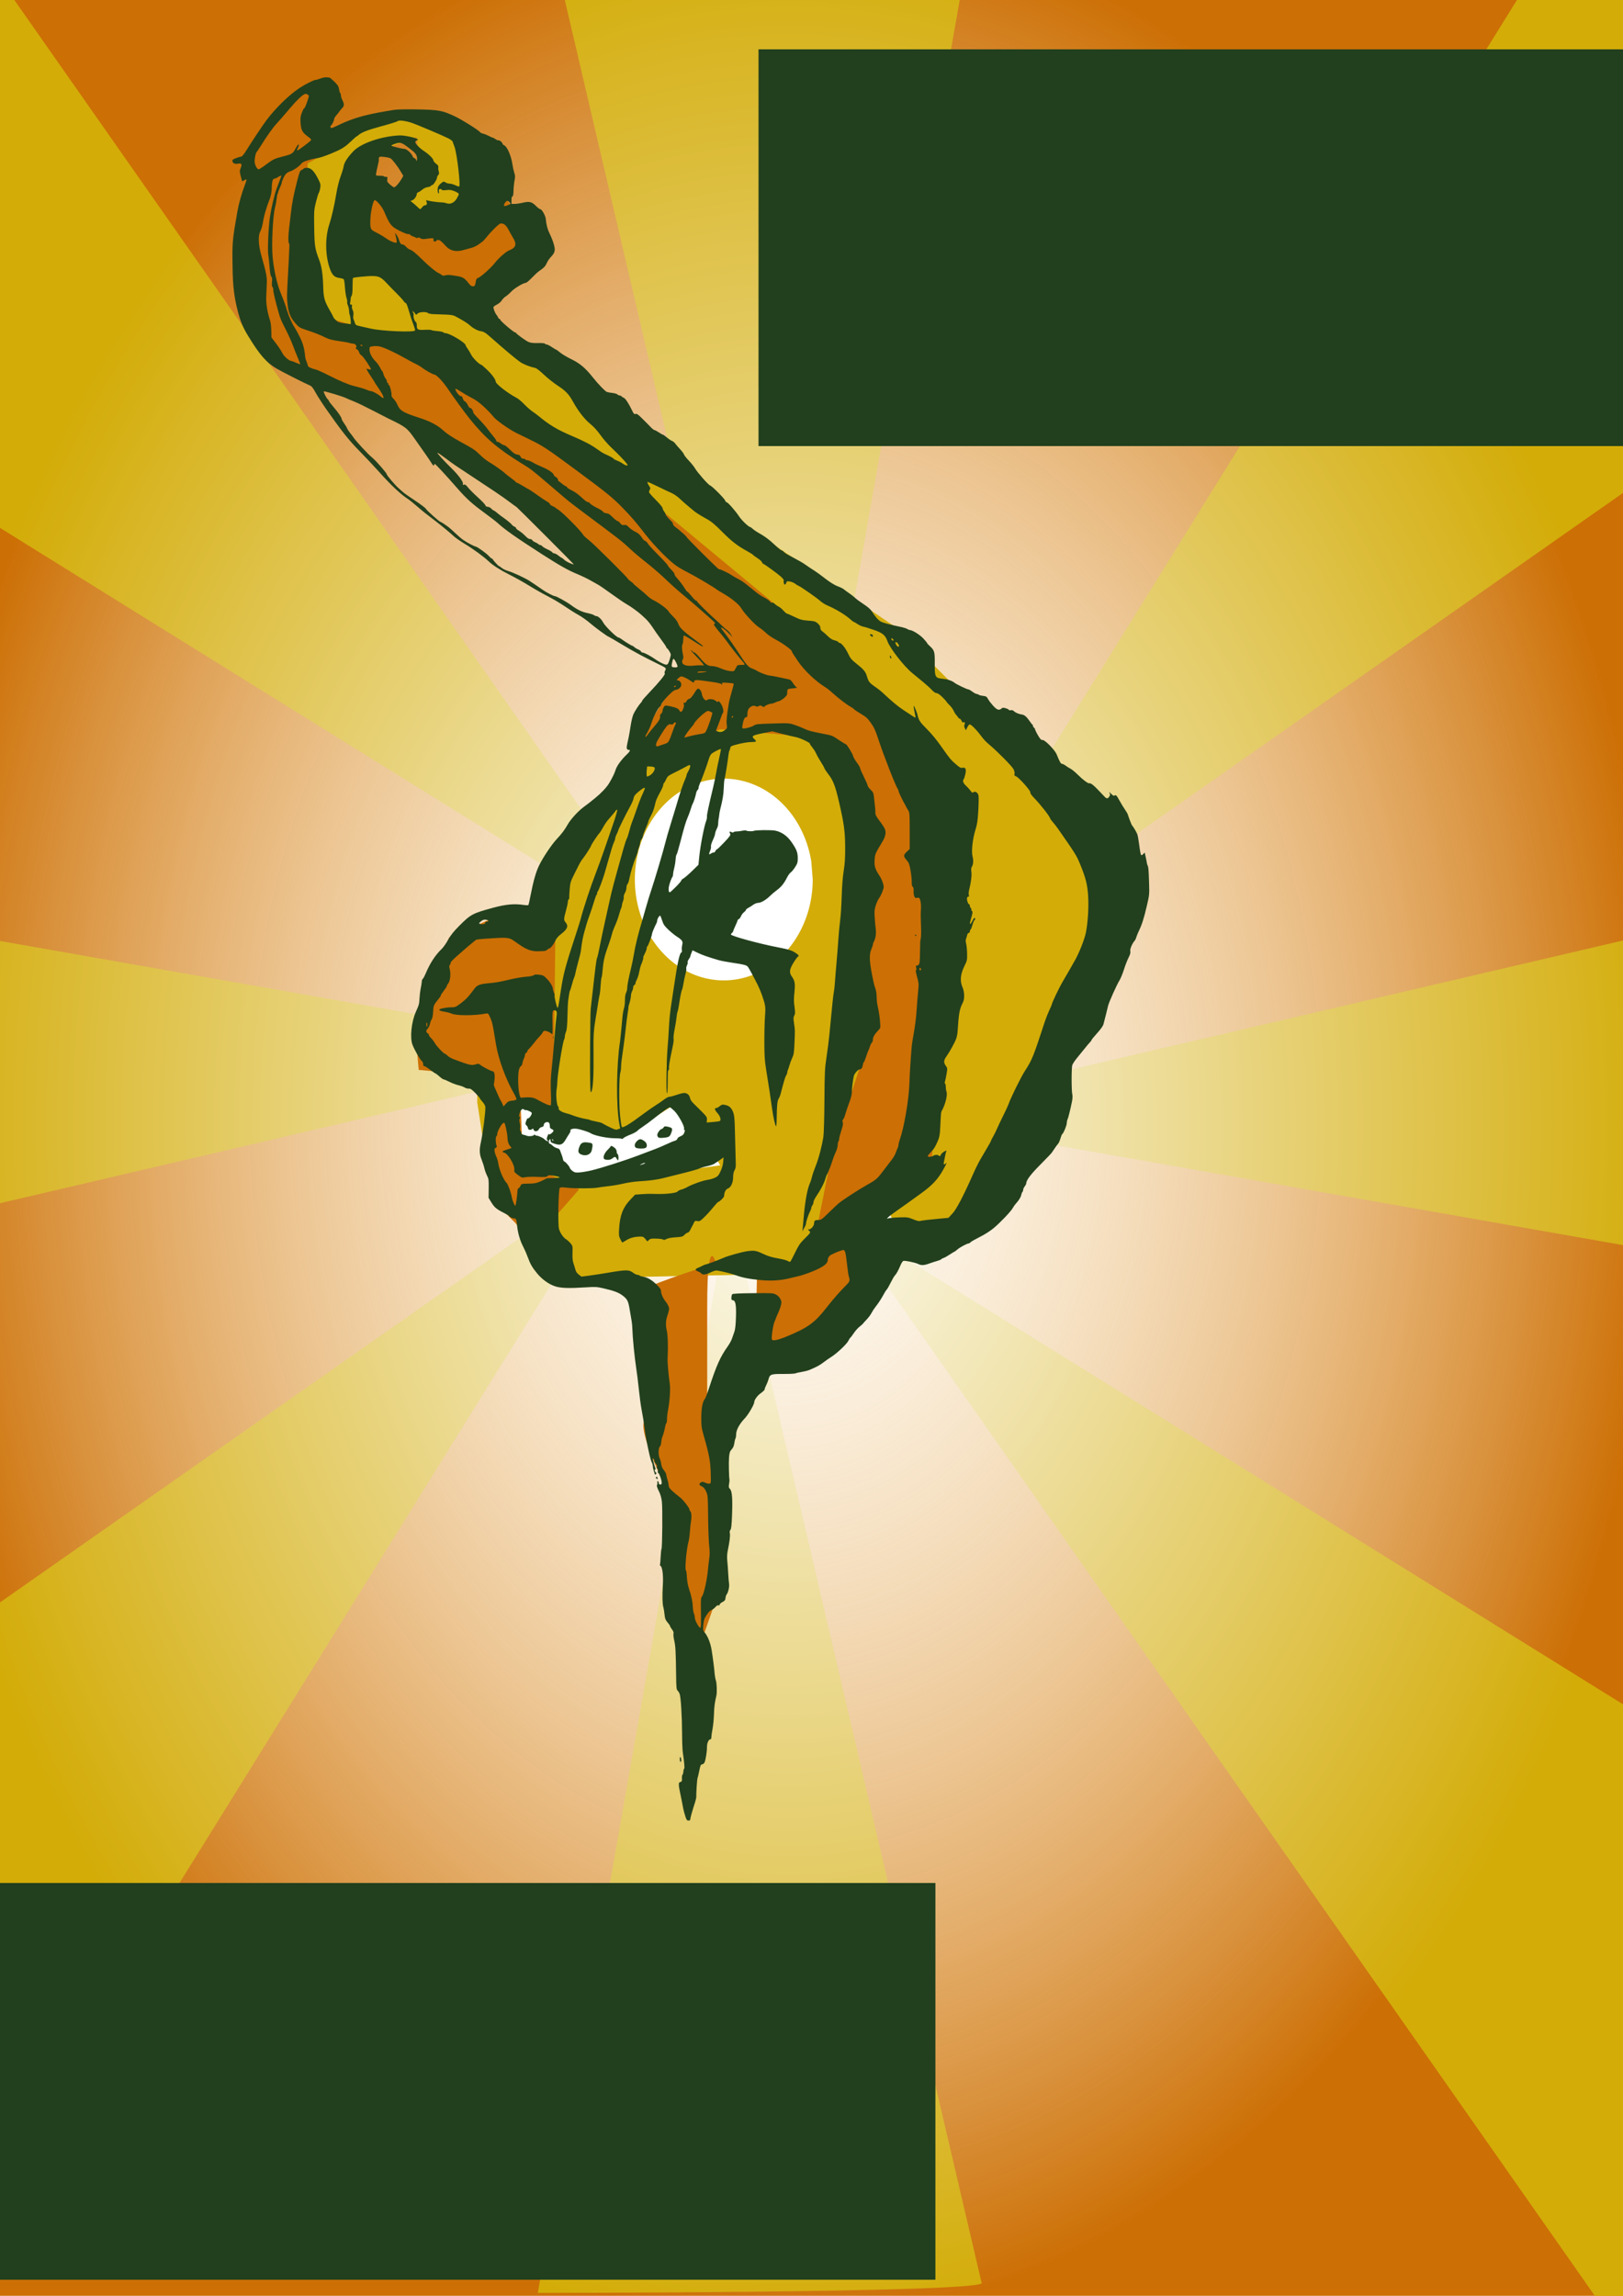
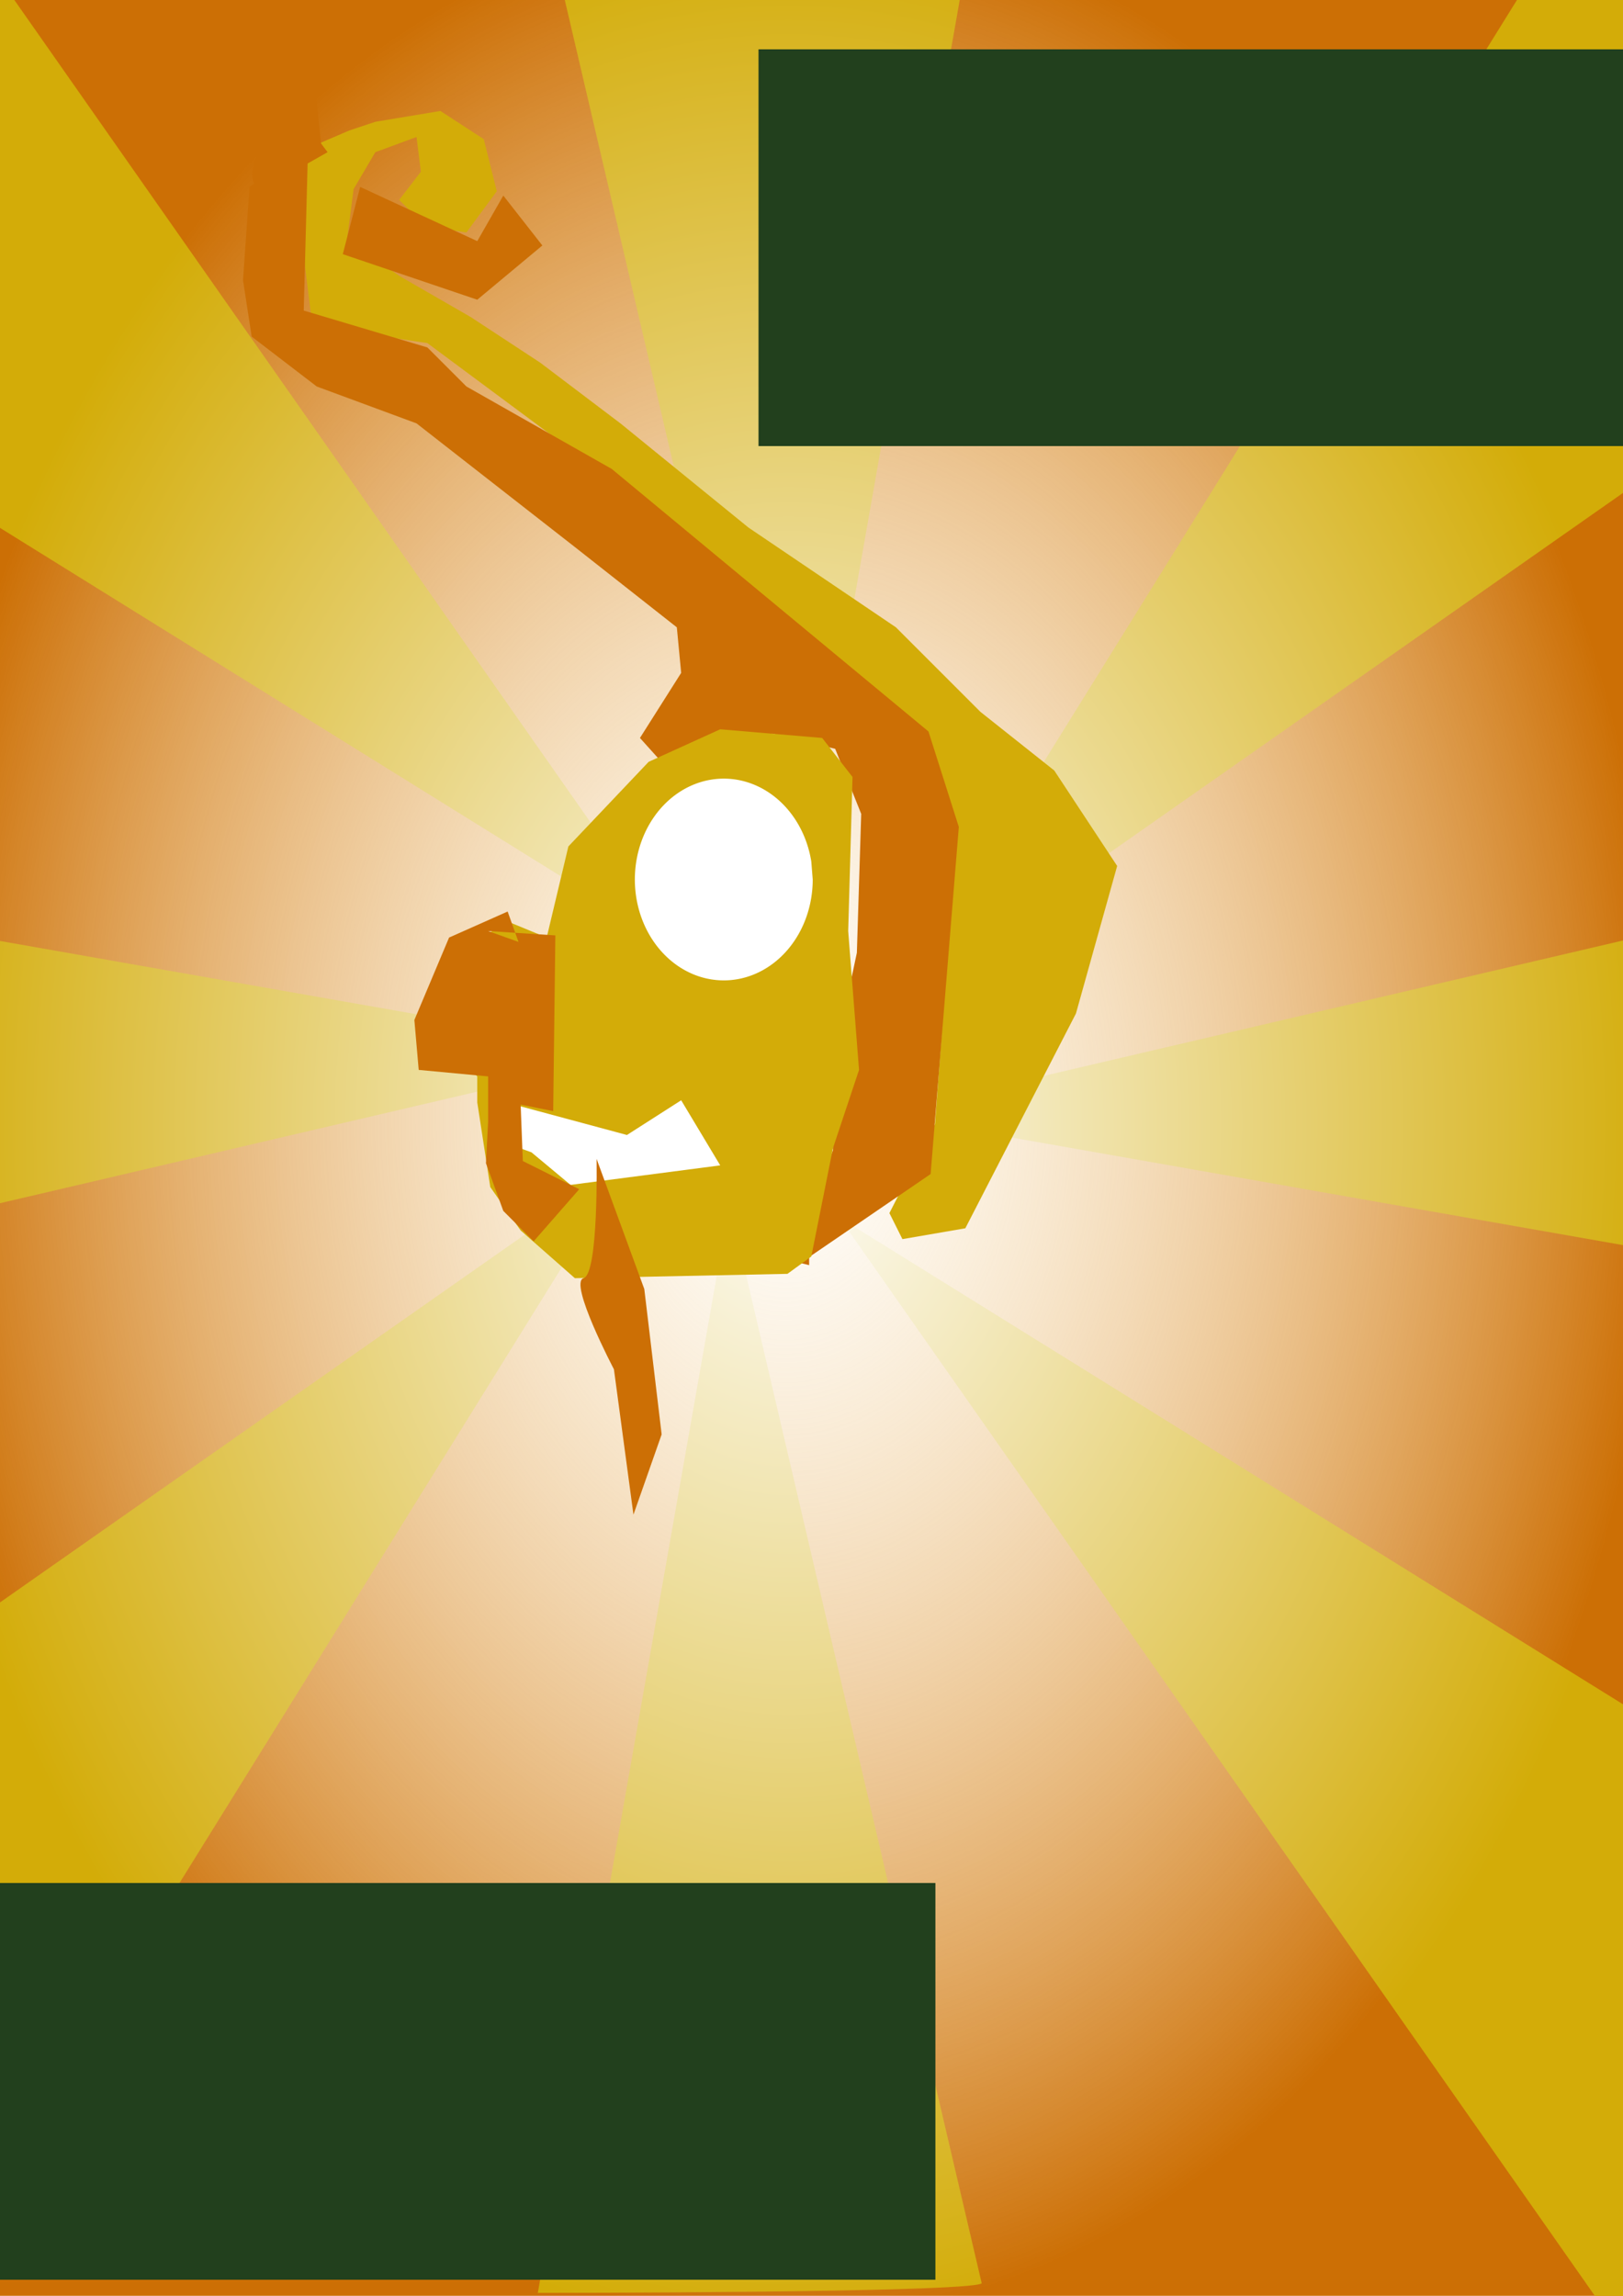
<svg xmlns="http://www.w3.org/2000/svg" xmlns:ns1="http://www.inkscape.org/namespaces/inkscape" xmlns:ns2="http://sodipodi.sourceforge.net/DTD/sodipodi-0.dtd" xmlns:ns3="http://www.openswatchbook.org/uri/2009/osb" xmlns:xlink="http://www.w3.org/1999/xlink" width="210mm" height="297mm" viewBox="0 0 744.094 1052.362" id="svg4547" version="1.1" ns1:version="0.91 r13725" ns2:docname="basefest.svg">
  <defs id="defs4549">
    <linearGradient id="linearGradient4747" ns3:paint="solid" gradientTransform="translate(14.746,-39.322)">
      <stop style="stop-color:#22401d;stop-opacity:1;" offset="0" id="stop4749" />
    </linearGradient>
    <linearGradient ns1:collect="always" id="linearGradient4704">
      <stop style="stop-color:#ffffff;stop-opacity:1" offset="0" id="stop4706" />
      <stop style="stop-color:#d3ac08;stop-opacity:1" offset="1" id="stop4708" />
    </linearGradient>
    <linearGradient ns1:collect="always" id="linearGradient4696">
      <stop style="stop-color:#f5d08b;stop-opacity:0" offset="0" id="stop4698" />
      <stop style="stop-color:#cc6f05;stop-opacity:1" offset="1" id="stop4700" />
    </linearGradient>
    <linearGradient id="linearGradient4674" ns3:paint="solid" gradientTransform="matrix(1.997,0,0,1.997,-718.758,-473.514)">
      <stop style="stop-color:#cc6f05;stop-opacity:1;" offset="0" id="stop4676" />
    </linearGradient>
    <linearGradient id="linearGradient4666" ns3:paint="solid" gradientTransform="matrix(1.148,0,0,1.148,-100.415,-82.571)">
      <stop style="stop-color:#d3ac08;stop-opacity:1;" offset="0" id="stop4668" />
    </linearGradient>
    <linearGradient ns1:collect="always" xlink:href="#linearGradient4666" id="linearGradient4670" x1="207.343" y1="341.378" x2="534.009" y2="341.378" gradientUnits="userSpaceOnUse" gradientTransform="matrix(1.148,0,0,1.148,-100.415,-82.571)" />
    <linearGradient ns1:collect="always" xlink:href="#linearGradient4674" id="linearGradient4678" x1="184.462" y1="353.487" x2="470.247" y2="353.487" gradientUnits="userSpaceOnUse" gradientTransform="matrix(1.148,0,0,1.148,-100.415,-82.571)" />
    <radialGradient ns1:collect="always" xlink:href="#linearGradient4696" id="radialGradient4702" cx="377.35" cy="529.741" fx="377.35" fy="529.741" r="402.153" gradientTransform="matrix(1,0,0,1.374,-17.203,-216.793)" gradientUnits="userSpaceOnUse" />
    <radialGradient ns1:collect="always" xlink:href="#linearGradient4704" id="radialGradient4710" cx="379.938" cy="530.404" fx="379.938" fy="530.404" r="406.292" gradientTransform="matrix(1,0,0,1.368,-18.432,-210.935)" gradientUnits="userSpaceOnUse" />
    <linearGradient ns1:collect="always" xlink:href="#linearGradient4747" id="linearGradient4751" x1="137.513" y1="454.62" x2="503.542" y2="454.62" gradientUnits="userSpaceOnUse" gradientTransform="matrix(1.148,0,0,1.148,-51.349,-87.1)" />
  </defs>
  <ns2:namedview id="base" pagecolor="#ffffff" bordercolor="#666666" borderopacity="1.0" ns1:pageopacity="0.0" ns1:pageshadow="2" ns1:zoom="0.81378879" ns1:cx="466.78295" ns1:cy="593.43151" ns1:document-units="px" ns1:current-layer="layer4" showgrid="false" ns1:window-width="1873" ns1:window-height="1056" ns1:window-x="47" ns1:window-y="24" ns1:window-maximized="1" />
  <g ns1:groupmode="layer" id="layer3" ns1:label="ag">
    <rect style="opacity:1;fill:url(#radialGradient4702);fill-opacity:1;stroke:none;stroke-width:4;stroke-linecap:butt;stroke-linejoin:miter;stroke-miterlimit:4;stroke-dasharray:none;stroke-dashoffset:0;stroke-opacity:1" id="rect4642" width="804.305" height="1105.477" x="-42.006" y="-41.43" />
    <path style="fill:url(#radialGradient4710);fill-opacity:1;fill-rule:evenodd;stroke:none;stroke-width:1px;stroke-linecap:butt;stroke-linejoin:miter;stroke-opacity:1" d="m -44.786,-41.203 0,255.354 L 311.88,435.676 -22.296,-41.203 Z m 294.098,0 112.926,483.16 85.014,-483.16 z m 471.756,0 -311.553,501.615 358.283,-251.068 0,-250.547 z m -765.854,464.646 0,138.559 338.211,-79.051 z m 812.584,2.119 -364.564,85.207 364.564,64.146 z M 287.148,533.311 -44.786,765.912 l 0,301.822 79.055,-127.281 z m 47.271,18.455 -87.846,499.264 c 0,0 197.655,-3e-4 203.512,-4.393 z m 50.361,6.279 358.793,512.018 16.98,0 c 1.926,-1.933 4.828,-4.854 7.244,-7.283 l 0,-266.84 z" id="path4622" ns1:connector-curvature="0" ns2:nodetypes="ccccccccccccccccccccccccccccccccccccc" />
  </g>
  <g ns1:groupmode="layer" id="layer4" ns1:label="kleur">
    <path style="fill:url(#linearGradient4670);fill-opacity:1;fill-rule:evenodd;stroke:none;stroke-width:1px;stroke-linecap:butt;stroke-linejoin:miter;stroke-opacity:1" d="m 192.957,103.572 20.884,2.983 13.923,-18.895 -5.967,-23.868 -19.89,-12.928 -29.834,4.972 -11.934,3.978 -20.884,8.95 -0.994,40.774 4.972,39.779 52.708,7.956 65.636,48.73 23.868,16.906 42.763,41.768 81.548,63.647 17.901,37.79 4.972,95.47 -3.978,53.702 -20.884,40.774 5.967,11.934 28.84,-4.972 50.719,-98.454 18.895,-67.625 -28.84,-43.757 -33.812,-26.851 -38.785,-38.785 -67.625,-45.746 -58.675,-47.735 -36.796,-27.846 -31.823,-20.884 -32.818,-18.895 -23.868,-16.906 2.983,-22.873 9.945,-16.906 18.895,-6.961 1.989,15.912 -9.945,12.928 14.917,14.917 0,0 z" id="path4664" ns1:connector-curvature="0" />
    <path style="fill:url(#linearGradient4678);fill-opacity:1;fill-rule:evenodd;stroke:none;stroke-width:1px;stroke-linecap:butt;stroke-linejoin:miter;stroke-opacity:1" d="m 366.992,578.935 59.669,-40.774 12.928,-159.117 -13.923,-43.757 -145.195,-120.332 -66.63,-37.79 -17.901,-17.901 -56.686,-16.906 1.989,-75.581 -26.851,18.895 -2.983,42.763 3.978,25.857 29.834,22.873 45.746,16.906 72.597,56.686 46.741,36.796 1.989,20.884 -18.895,29.834 8.95,9.945 51.713,-11.934 28.84,6.961 11.934,29.834 -1.989,63.647 -10.939,51.713 0,38.785 -10.939,27.846 0,24.862 z" id="path4672" ns1:connector-curvature="0" />
-     <path style="fill:url(#linearGradient4674);fill-rule:evenodd;stroke:none;stroke-width:1px;stroke-linecap:butt;stroke-linejoin:miter;stroke-opacity:1" d="m 347.102,582.913 25.857,-4.972 18.895,-9.945 7.956,18.895 -18.895,24.862 -22.873,16.906 -11.934,-2.983 z" id="path4680" ns1:connector-curvature="0" />
    <path style="fill:url(#linearGradient4666);fill-rule:evenodd;stroke:none;stroke-width:1px;stroke-linecap:butt;stroke-linejoin:miter;stroke-opacity:1" d="m 250.637,429.763 9.945,-41.768 36.796,-38.785 32.818,-14.917 46.741,3.978 13.923,17.901 -1.989,70.608 4.972,63.647 -11.934,35.801 -9.945,49.724 -10.939,7.956 -97.459,1.989 -24.862,-21.879 -13.923,-19.89 -5.967,-38.785 0,-11.934 -22.873,-22.873 15.912,-36.796 21.879,-10.939 z" id="path4682" ns1:connector-curvature="0" />
    <path style="opacity:1;fill:#ffffff;fill-opacity:1;stroke:none;stroke-width:4;stroke-linecap:butt;stroke-linejoin:miter;stroke-miterlimit:4;stroke-dasharray:none;stroke-dashoffset:0;stroke-opacity:1" id="path4684" ns2:type="arc" ns2:cx="331.83557" ns2:cy="403.15363" ns2:rx="40.773811" ns2:ry="46.243469" ns2:start="0" ns2:end="6.1037655" ns2:open="true" d="m 372.609,403.154 a 40.774,46.243 0 0 1 -38.946,46.197 40.774,46.243 0 0 1 -42.438,-42.054 40.774,46.243 0 0 1 35.14,-49.968 40.774,46.243 0 0 1 45.589,37.573" />
    <path style="fill:#ffffff;fill-opacity:1;fill-rule:evenodd;stroke:none;stroke-width:1px;stroke-linecap:butt;stroke-linejoin:miter;stroke-opacity:1" d="m 243.676,528.217 17.901,14.917 68.619,-8.95 -17.901,-29.834 -24.862,15.912 -51.713,-13.923 -2.983,17.901 z" id="path4686" ns1:connector-curvature="0" />
    <path style="fill:url(#linearGradient4674);fill-rule:evenodd;stroke:none;stroke-width:1px;stroke-linecap:butt;stroke-linejoin:miter;stroke-opacity:1" d="m 165.112,85.672 53.702,24.862 11.934,-20.884 17.901,22.873 -29.834,24.862 -61.658,-20.884 z" id="path4688" ns1:connector-curvature="0" />
    <path style="fill:url(#linearGradient4674);fill-rule:evenodd;stroke:none;stroke-width:1px;stroke-linecap:butt;stroke-linejoin:miter;stroke-opacity:1" d="m 147.211,65.782 -2.983,-27.846 c 0,0 -24.862,24.862 -27.846,36.796 -2.983,11.934 3.978,11.934 3.978,11.934 l 29.834,-16.906 z" id="path4690" ns1:connector-curvature="0" ns2:nodetypes="ccsccc" />
    <path style="fill:url(#linearGradient4674);fill-rule:evenodd;stroke:none;stroke-width:1px;stroke-linecap:butt;stroke-linejoin:miter;stroke-opacity:1" d="m 237.709,431.752 -4.972,-13.923 -26.851,11.934 -15.912,37.79 1.989,22.873 31.823,2.983 0,20.884 -0.994,18.895 7.956,21.879 13.923,13.923 20.884,-23.868 -25.857,-12.928 -0.994,-25.857 14.917,2.983 0.994,-80.553 -30.829,-1.989 z" id="path4692" ns1:connector-curvature="0" />
-     <path style="fill:url(#linearGradient4674);fill-rule:evenodd;stroke:none;stroke-width:1px;stroke-linecap:butt;stroke-linejoin:miter;stroke-opacity:1" d="m 295.389,590.869 c 4.972,-2.983 32.818,-11.934 32.818,-11.934 0,0 -3.978,-14.917 -3.978,19.89 0,34.807 0,56.686 0,56.686 l 7.956,66.63 -12.928,36.796 -8.95,-66.63 c 0,0 -20.884,-39.779 -13.923,-41.768 6.961,-1.989 5.967,-54.697 5.967,-54.697 z" id="path4694" ns1:connector-curvature="0" />
+     <path style="fill:url(#linearGradient4674);fill-rule:evenodd;stroke:none;stroke-width:1px;stroke-linecap:butt;stroke-linejoin:miter;stroke-opacity:1" d="m 295.389,590.869 l 7.956,66.63 -12.928,36.796 -8.95,-66.63 c 0,0 -20.884,-39.779 -13.923,-41.768 6.961,-1.989 5.967,-54.697 5.967,-54.697 z" id="path4694" ns1:connector-curvature="0" />
    <flowRoot xml:space="preserve" id="flowRoot4712" style="font-style:normal;font-weight:normal;font-size:35px;line-height:125%;font-family:sans-serif;letter-spacing:0px;word-spacing:0px;fill:url(#linearGradient4747);fill-opacity:1;stroke:none;stroke-width:1px;stroke-linecap:butt;stroke-linejoin:miter;stroke-opacity:1" transform="translate(36.865,-9.831)">
      <flowRegion id="flowRegion4714">
        <rect id="rect4716" width="441.146" height="181.865" x="310.891" y="32.442" style="fill:url(#linearGradient4747)" />
      </flowRegion>
      <flowPara id="flowPara4718">friday, June 24 20XX</flowPara>
      <flowPara id="flowPara4720" style="font-size:70px;fill:url(#linearGradient4747)">Basefest</flowPara>
      <flowPara id="flowPara4722">16h - 23h</flowPara>
    </flowRoot>
    <path style="fill:none;fill-rule:evenodd;stroke:url(#linearGradient4747);stroke-width:5;stroke-linecap:butt;stroke-linejoin:miter;stroke-miterlimit:4;stroke-dasharray:none;stroke-opacity:1" d="m 347.756,11.552 416.57,0" id="path4724" ns1:connector-curvature="0" />
    <path ns1:connector-curvature="0" id="path4726" d="m 347.756,213.078 416.57,0" style="fill:none;fill-rule:evenodd;stroke:url(#linearGradient4747);stroke-width:5;stroke-linecap:butt;stroke-linejoin:miter;stroke-miterlimit:4;stroke-dasharray:none;stroke-opacity:1" />
    <path style="fill:none;fill-rule:evenodd;stroke:url(#linearGradient4747);stroke-width:5;stroke-linecap:butt;stroke-linejoin:miter;stroke-miterlimit:4;stroke-dasharray:none;stroke-opacity:1" d="m -53.924,841.62 825.767,0" id="path4728" ns1:connector-curvature="0" />
    <flowRoot transform="translate(-323.18,830.682)" style="font-style:normal;font-weight:normal;font-size:22.5px;line-height:125%;font-family:sans-serif;letter-spacing:0px;word-spacing:0px;fill:url(#linearGradient4747);fill-opacity:1;stroke:none;stroke-width:1px;stroke-linecap:butt;stroke-linejoin:miter;stroke-opacity:1" id="flowRoot4730" xml:space="preserve">
      <flowRegion id="flowRegion4732">
        <rect y="32.442" x="310.891" height="181.865" width="441.146" id="rect4734" style="font-size:22.5px;fill:url(#linearGradient4747)" />
      </flowRegion>
      <flowPara id="flowPara4740">Details</flowPara>
    </flowRoot>
  </g>
  <g ns1:label="inkt" ns1:groupmode="layer" id="layer1" style="display:inline">
-     <path style="fill:url(#linearGradient4751);fill-opacity:1" d="m 314.134,832.332 c -0.379,-1.184 -0.767,-2.618 -0.862,-3.187 -0.174,-1.041 -0.947,-4.933 -1.676,-8.44 -0.356,-1.709 -0.427,-2.487 -0.311,-3.405 0.021,-0.167 0.355,-0.387 0.743,-0.489 0.586,-0.153 0.69,-0.425 0.62,-1.614 -0.046,-0.786 0.063,-1.535 0.243,-1.665 0.18,-0.129 0.362,-0.766 0.404,-1.415 0.042,-0.649 0.211,-1.269 0.374,-1.378 0.285,-0.19 0.055,-2.942 -0.621,-7.433 -0.171,-1.137 -0.321,-5.013 -0.332,-8.613 -0.025,-7.894 -0.577,-16.841 -1.127,-18.259 -0.22,-0.568 -0.656,-1.266 -0.968,-1.55 -0.482,-0.439 -0.579,-1.475 -0.644,-6.89 -0.129,-10.765 -0.276,-13.519 -0.855,-15.957 -0.307,-1.292 -0.465,-2.717 -0.352,-3.167 0.144,-0.573 -0.063,-1.169 -0.688,-1.99 -0.492,-0.644 -0.894,-1.327 -0.894,-1.517 0,-0.19 -0.328,-0.718 -0.729,-1.173 -1.33,-1.511 -1.617,-2.188 -1.81,-4.273 -0.106,-1.137 -0.342,-2.572 -0.526,-3.19 -0.44,-1.479 -0.525,-5.19 -0.23,-10.074 0.264,-4.369 -0.172,-8.212 -1.001,-8.819 -0.284,-0.208 -0.438,-0.457 -0.342,-0.553 0.096,-0.096 0.246,-1.679 0.332,-3.518 0.086,-1.839 0.262,-3.514 0.391,-3.721 0.39,-0.63 0.535,-18.851 0.173,-21.761 -0.233,-1.874 -0.678,-3.389 -1.436,-4.881 -0.691,-1.362 -0.993,-2.334 -0.813,-2.623 0.157,-0.252 0.238,-0.825 0.18,-1.272 -0.067,-0.517 0.031,-0.73 0.269,-0.583 0.206,0.127 0.374,0.532 0.374,0.9 0,0.439 0.237,0.669 0.689,0.669 0.528,0 0.683,-0.221 0.662,-0.947 -0.036,-1.278 -1.187,-4.409 -1.591,-4.327 -0.178,0.036 -0.257,-0.39 -0.175,-0.947 0.09,-0.612 -0.006,-1.013 -0.242,-1.013 -0.233,0 -0.312,-0.313 -0.195,-0.778 0.129,-0.513 -0.045,-1.036 -0.51,-1.536 -0.388,-0.417 -0.706,-1.065 -0.706,-1.44 0,-0.376 -0.178,-0.793 -0.394,-0.927 -0.272,-0.168 -0.333,0.013 -0.196,0.583 0.378,1.574 0.857,3.241 1.105,3.841 0.146,0.355 0.096,0.603 -0.122,0.603 -0.432,0 -0.101,1.089 0.441,1.45 0.254,0.169 0.239,0.372 -0.05,0.66 -0.326,0.326 -0.446,0.31 -0.551,-0.072 -0.074,-0.269 -0.312,-1.042 -0.528,-1.718 -0.216,-0.677 -0.393,-1.583 -0.393,-2.014 0,-0.431 -0.221,-1.195 -0.492,-1.698 -0.468,-0.869 -1.302,-4.354 -2.404,-10.044 -0.442,-2.284 -0.691,-3.936 -1.037,-6.904 -0.16,-1.371 -0.552,-3.718 -1.234,-7.392 -0.352,-1.895 -0.891,-5.925 -1.198,-8.957 -0.307,-3.032 -0.859,-7.465 -1.226,-9.853 -0.747,-4.856 -1.652,-14.033 -1.748,-17.707 -0.034,-1.326 -0.184,-3.032 -0.332,-3.79 -0.148,-0.758 -0.532,-3.006 -0.853,-4.995 -0.68,-4.208 -1.078,-5.023 -3.27,-6.695 -1.842,-1.405 -3.932,-2.195 -8.749,-3.308 -3.049,-0.705 -3.786,-0.75 -7.893,-0.483 -8.097,0.525 -11.811,0.399 -14.435,-0.493 -2.87,-0.975 -5.841,-3.121 -8.134,-5.877 -2.191,-2.632 -3.198,-4.38 -4.283,-7.431 -0.472,-1.326 -1.42,-3.497 -2.108,-4.823 -1.426,-2.75 -2.442,-6.216 -2.778,-9.474 -0.311,-3.017 -0.463,-3.445 -1.222,-3.445 -0.818,0 -2.405,-0.709 -2.405,-1.075 0,-0.151 -1.087,-0.821 -2.415,-1.487 -3.428,-1.72 -4.359,-2.499 -5.793,-4.843 l -1.266,-2.069 0.066,-4.271 c 0.061,-3.921 -0.002,-4.407 -0.777,-5.935 -0.464,-0.915 -1.013,-2.453 -1.219,-3.417 -0.207,-0.964 -0.768,-2.712 -1.248,-3.883 -1.02,-2.494 -1.107,-4.547 -0.337,-7.987 0.901,-4.024 2.176,-14.071 2.048,-16.137 -0.036,-0.575 -0.562,-1.535 -1.278,-2.326 -0.669,-0.741 -1.217,-1.478 -1.217,-1.637 0,-0.159 -0.933,-1.246 -2.074,-2.415 -1.679,-1.722 -2.26,-2.112 -3.055,-2.051 -0.539,0.041 -1.385,-0.19 -1.879,-0.514 -0.494,-0.324 -1.794,-0.8 -2.888,-1.058 -1.095,-0.258 -2.94,-0.955 -4.1,-1.548 -1.16,-0.593 -2.323,-1.081 -2.584,-1.083 -0.261,-0.003 -1.159,-0.623 -1.997,-1.378 -0.837,-0.755 -1.642,-1.373 -1.788,-1.373 -0.146,0 -1.278,-0.776 -2.517,-1.725 -1.238,-0.949 -2.443,-1.685 -2.677,-1.636 -0.255,0.053 -0.438,-0.307 -0.456,-0.898 -0.016,-0.543 -0.271,-1.163 -0.565,-1.378 -0.788,-0.576 -3.206,-4.741 -4.286,-7.383 -1.302,-3.186 -0.576,-10.542 1.504,-15.228 1.46,-3.288 1.533,-3.561 1.67,-6.201 0.074,-1.421 0.314,-3.436 0.533,-4.479 0.22,-1.042 0.431,-2.282 0.47,-2.756 0.102,-1.24 0.116,-1.283 0.591,-1.784 0.237,-0.25 0.792,-1.308 1.233,-2.35 2.044,-4.836 4.403,-8.438 7.426,-11.342 0.675,-0.649 1.968,-2.501 2.872,-4.117 1.218,-2.176 2.542,-3.836 5.106,-6.406 5.26,-5.272 6.057,-5.697 15.487,-8.265 5.827,-1.587 9.763,-1.949 14.053,-1.293 1.097,0.168 2.075,0.176 2.172,0.018 0.098,-0.158 0.561,-2.264 1.03,-4.681 1.237,-6.374 2.446,-10.577 3.89,-13.519 1.771,-3.609 5.662,-9.43 7.949,-11.89 2.512,-2.703 3.764,-4.368 5.184,-6.89 1.318,-2.341 4.842,-6.167 7.407,-8.041 1.969,-1.438 1.95,-1.424 5.123,-3.991 2.7,-2.185 5.204,-4.831 6.325,-6.681 1.533,-2.533 2.588,-4.695 3.051,-6.254 0.526,-1.772 2.781,-4.858 5.184,-7.096 0.872,-0.812 1.474,-1.639 1.346,-1.848 -0.128,-0.208 -0.36,-0.299 -0.515,-0.203 -0.155,0.096 -0.463,-0.045 -0.686,-0.313 -0.405,-0.488 -0.347,-0.978 0.639,-5.362 0.192,-0.853 0.601,-3.228 0.91,-5.279 0.309,-2.051 0.878,-4.454 1.265,-5.34 0.65,-1.488 2.587,-4.436 3.62,-5.511 0.241,-0.25 0.438,-0.595 0.438,-0.766 0,-0.171 1.443,-1.827 3.207,-3.679 4.708,-4.945 7.537,-8.437 7.148,-8.825 -0.209,-0.209 -0.151,-0.675 0.161,-1.277 0.596,-1.153 0.597,-1.153 -3.109,-2.97 -7.019,-3.441 -11.123,-5.651 -16.621,-8.951 -3.268,-1.961 -6.017,-3.566 -6.11,-3.566 -0.444,0 -6.164,-4.17 -8.587,-6.26 -1.499,-1.292 -3.901,-2.993 -5.34,-3.78 -1.438,-0.786 -4.243,-2.549 -6.232,-3.918 -1.99,-1.368 -5.478,-3.437 -7.751,-4.596 -2.274,-1.159 -6.149,-3.36 -8.613,-4.889 -2.463,-1.529 -6.594,-3.835 -9.179,-5.123 -3.998,-1.992 -7.484,-4.229 -9.319,-5.979 -2.288,-2.182 -7.088,-5.696 -10.957,-8.021 -1.933,-1.161 -4.619,-3.035 -5.168,-3.604 -0.861,-0.894 -5.638,-4.854 -8.268,-6.854 -4.786,-3.639 -5.344,-4.086 -8.588,-6.874 -1.624,-1.396 -3.341,-2.786 -3.814,-3.088 -3.574,-2.282 -8.113,-6.552 -14.008,-13.179 -1.864,-2.095 -5.658,-6.117 -8.43,-8.937 -4.989,-5.074 -8.196,-9.115 -15.374,-19.373 -1.755,-2.507 -3.902,-5.853 -4.773,-7.434 -1.297,-2.356 -1.809,-2.969 -2.839,-3.395 -2.112,-0.875 -12.117,-5.951 -14.974,-7.597 -4.685,-2.699 -7.797,-6.251 -13.114,-14.969 -2.451,-4.02 -3.618,-6.861 -4.917,-11.98 -1.537,-6.056 -2.107,-10.95 -2.241,-19.259 -0.19,-11.747 -0.12,-12.571 2.15,-25.535 0.701,-4.005 2.063,-8.849 3.563,-12.677 0.451,-1.15 0.731,-2.179 0.623,-2.287 -0.108,-0.108 -0.571,0.049 -1.029,0.349 -0.458,0.3 -0.873,0.494 -0.923,0.432 -0.05,-0.062 -0.345,-1.146 -0.655,-2.407 -0.512,-2.083 -0.515,-2.411 -0.03,-3.571 0.722,-1.727 0.436,-2.375 -0.926,-2.103 -1.581,0.316 -2.624,-0.06 -2.806,-1.012 -0.14,-0.73 0.059,-0.907 1.701,-1.522 1.022,-0.382 2.09,-0.695 2.373,-0.695 0.283,0 1.246,-1.18 2.14,-2.622 2.783,-4.487 7.756,-11.935 9.526,-14.268 4.134,-5.447 10.121,-11.273 14.838,-14.437 2.601,-1.745 6.693,-3.812 7.545,-3.812 0.289,0 1.268,-0.285 2.175,-0.633 0.907,-0.348 2.114,-0.593 2.683,-0.545 0.568,0.048 1.22,0.101 1.449,0.116 0.229,0.015 1.264,0.87 2.301,1.898 1.562,1.549 1.926,2.141 2.122,3.449 0.13,0.869 0.374,1.664 0.542,1.768 0.168,0.104 0.305,0.573 0.305,1.043 0,0.47 0.31,1.462 0.689,2.205 0.892,1.749 0.87,2.674 -0.086,3.6 -0.426,0.413 -1.008,1.111 -1.292,1.551 -0.284,0.441 -0.943,1.279 -1.464,1.864 -0.521,0.584 -0.947,1.314 -0.947,1.622 0,0.668 -0.944,2.636 -1.4,2.918 -0.519,0.321 -0.371,1.192 0.203,1.192 0.289,0 1.568,-0.522 2.842,-1.159 3.968,-1.985 8.573,-3.646 13.073,-4.716 3.919,-0.931 5.844,-1.299 12.779,-2.441 1.294,-0.213 5.624,-0.296 10.68,-0.204 9.749,0.177 11.396,0.48 17.115,3.153 3.256,1.522 11.106,6.449 11.63,7.301 0.143,0.233 0.763,0.532 1.378,0.665 0.615,0.133 1.814,0.61 2.665,1.06 0.851,0.45 1.68,0.819 1.842,0.819 0.162,0 0.723,0.305 1.247,0.679 0.524,0.373 1.039,0.594 1.143,0.489 0.305,-0.305 1.972,0.932 1.972,1.463 0,0.266 0.38,0.658 0.844,0.869 1.404,0.64 3.261,5.089 3.788,9.075 0.125,0.947 0.47,2.475 0.766,3.395 0.447,1.39 0.47,2 0.137,3.617 -0.221,1.07 -0.432,3.146 -0.47,4.614 -0.048,1.867 -0.198,2.669 -0.499,2.67 -0.287,0.001 -0.431,0.576 -0.431,1.724 l 0,1.723 1.464,-0.005 c 0.805,-0.002 2.472,-0.244 3.703,-0.536 3.013,-0.714 4.155,-0.444 5.99,1.418 0.832,0.844 1.748,1.535 2.035,1.535 0.715,0 2.382,2.941 2.523,4.451 0.262,2.807 0.829,4.886 1.947,7.128 0.651,1.305 1.46,3.413 1.798,4.685 0.723,2.717 0.476,3.679 -1.475,5.733 -0.656,0.691 -1.486,1.934 -1.844,2.761 -0.626,1.448 -1.287,2.133 -3.553,3.678 -0.577,0.394 -2.043,1.753 -3.257,3.02 -1.214,1.267 -2.444,2.304 -2.734,2.304 -1.105,0 -5.289,2.5 -6.644,3.97 -0.779,0.846 -1.933,1.856 -2.564,2.246 -0.631,0.39 -1.47,1.232 -1.866,1.873 -0.41,0.664 -1.38,1.484 -2.257,1.908 -0.845,0.409 -1.537,0.94 -1.537,1.179 0,0.805 0.78,2.771 1.374,3.466 0.324,0.379 0.686,0.96 0.803,1.292 0.117,0.332 0.373,0.603 0.568,0.603 0.195,0 0.355,0.155 0.355,0.345 0,0.56 6.2,5.856 6.856,5.856 0.176,0 0.372,0.116 0.435,0.258 0.238,0.536 4.446,3.577 5.699,4.119 0.94,0.407 2.142,0.543 4.289,0.487 1.802,-0.047 3.072,0.065 3.207,0.285 0.123,0.2 0.488,0.363 0.811,0.363 0.323,0 1.393,0.543 2.378,1.206 0.985,0.663 1.891,1.206 2.015,1.206 0.123,0 0.943,0.597 1.822,1.326 0.879,0.729 3.226,2.117 5.215,3.084 3.852,1.872 6.376,4.02 9.8,8.337 2.292,2.89 5.569,6.299 6.336,6.59 0.458,0.174 1.615,0.391 2.572,0.482 0.956,0.091 1.995,0.397 2.308,0.681 0.313,0.283 0.819,0.515 1.125,0.515 0.305,0 0.657,0.165 0.781,0.366 0.124,0.201 0.577,0.499 1.006,0.662 0.766,0.291 2.337,2.702 3.89,5.969 0.658,1.385 0.904,1.621 1.496,1.433 0.553,-0.176 1.155,0.216 2.745,1.787 2.38,2.351 2.494,2.467 4.226,4.262 0.726,0.752 1.516,1.368 1.757,1.368 0.241,0 1.12,0.462 1.954,1.027 0.834,0.565 1.661,1.03 1.838,1.034 0.177,0.003 1.031,0.604 1.898,1.335 0.866,0.731 1.919,1.437 2.339,1.571 0.42,0.133 1.064,0.659 1.432,1.169 0.368,0.51 1.374,1.679 2.236,2.598 0.862,0.919 1.666,2.004 1.787,2.412 0.121,0.407 1.114,1.671 2.206,2.807 1.092,1.137 2.357,2.71 2.812,3.495 1.146,1.98 6.139,7.65 6.969,7.913 0.927,0.294 6.619,6.021 6.917,6.959 0.131,0.414 0.433,0.752 0.671,0.752 0.569,0 3.974,3.872 5.732,6.52 1.199,1.805 4.404,4.849 5.106,4.849 0.127,0 0.633,0.373 1.125,0.829 0.491,0.456 1.498,1.163 2.236,1.571 3.131,1.731 5.084,3.158 7.725,5.642 1.542,1.451 2.999,2.638 3.238,2.638 0.239,0 0.706,0.299 1.036,0.665 0.331,0.366 1.091,0.915 1.69,1.222 0.599,0.306 1.941,1.032 2.983,1.611 1.042,0.58 2.36,1.301 2.928,1.602 0.568,0.301 1.654,0.987 2.412,1.525 1.35,0.957 1.679,1.177 4.477,2.991 0.757,0.491 2.273,1.59 3.368,2.442 3.428,2.668 5.183,3.776 7.141,4.509 1.042,0.39 2.205,0.984 2.584,1.321 0.379,0.337 1.464,1.132 2.412,1.767 0.947,0.635 2.168,1.595 2.712,2.134 0.544,0.539 2.286,1.825 3.87,2.858 1.942,1.266 3.182,2.355 3.804,3.343 1.591,2.528 3.007,4.101 4.255,4.728 1.07,0.538 4.122,1.335 9.474,2.475 0.947,0.202 2.066,0.582 2.486,0.846 0.42,0.263 0.962,0.479 1.206,0.48 1.123,0.003 4.54,2.132 6.115,3.81 0.954,1.016 1.734,1.965 1.734,2.11 0,0.145 0.558,0.771 1.241,1.391 2.16,1.964 2.359,2.639 2.305,7.846 -0.063,6.108 0.204,6.751 2.943,7.088 2.572,0.317 2.437,0.289 4.019,0.811 0.758,0.25 1.688,0.734 2.067,1.076 0.75,0.676 5.766,3.077 6.461,3.093 0.236,0.006 1.038,0.47 1.782,1.034 0.744,0.563 1.605,1.024 1.912,1.024 0.307,0 0.707,0.148 0.889,0.33 0.181,0.181 1.021,0.417 1.867,0.523 1.709,0.215 1.852,0.311 2.692,1.811 0.324,0.578 1.31,1.844 2.192,2.811 1.698,1.864 2.694,2.187 3.763,1.219 0.509,-0.461 0.806,-0.478 2.008,-0.118 0.776,0.232 1.411,0.57 1.411,0.75 0,0.18 0.362,0.236 0.805,0.125 0.544,-0.137 1.051,0.028 1.567,0.508 0.757,0.705 2.225,1.294 3.779,1.517 0.978,0.14 2.101,1.151 3.394,3.057 0.529,0.78 1.079,1.47 1.221,1.533 0.142,0.063 0.258,0.315 0.258,0.561 0,0.245 0.228,0.635 0.506,0.866 0.278,0.231 0.479,0.521 0.447,0.645 -0.08,0.307 1.39,3.089 2.237,4.235 0.391,0.528 0.896,0.85 1.169,0.746 0.868,-0.333 5.624,4.462 6.473,6.526 1.478,3.595 1.929,4.394 2.481,4.394 0.316,0 1.055,0.365 1.641,0.81 0.586,0.446 1.609,1.088 2.272,1.427 0.663,0.339 2.213,1.623 3.445,2.854 2.128,2.126 4.507,3.919 5.077,3.827 0.977,-0.157 1.967,0.701 7.098,6.154 0.935,0.994 1.456,0.979 2.138,-0.063 0.442,-0.674 0.471,-0.994 0.148,-1.636 -0.312,-0.62 -0.16,-0.549 0.684,0.323 0.875,0.904 1.21,1.055 1.726,0.779 0.559,-0.299 0.824,-0.008 2.084,2.287 0.794,1.446 1.948,3.344 2.564,4.217 0.617,0.873 1.208,1.897 1.315,2.276 0.377,1.337 1.731,4.825 1.939,4.995 0.405,0.331 1.971,2.937 2.379,3.962 0.227,0.568 0.64,2.882 0.919,5.142 0.278,2.259 0.647,4.249 0.819,4.421 0.188,0.188 0.583,0.024 0.986,-0.41 l 0.673,-0.723 0.451,1.986 c 0.248,1.092 0.491,2.326 0.54,2.741 0.049,0.415 0.196,0.928 0.326,1.139 0.387,0.626 0.502,1.94 0.689,7.869 0.175,5.546 0.16,5.708 -1.052,10.852 -1.359,5.77 -2.191,8.385 -3.601,11.303 -0.517,1.071 -1.051,2.389 -1.185,2.928 -0.135,0.539 -0.445,1.213 -0.69,1.497 -1.232,1.429 -2.286,3.909 -2.073,4.877 0.161,0.735 -0.048,1.522 -0.792,2.97 -0.556,1.084 -1.513,3.55 -2.126,5.481 -0.613,1.931 -1.538,4.179 -2.056,4.995 -1.219,1.924 -4.873,10.087 -5.214,11.648 -0.145,0.663 -0.601,2.523 -1.015,4.134 -0.413,1.611 -0.9,3.512 -1.082,4.226 -0.218,0.853 -1.21,2.27 -2.895,4.134 -1.41,1.56 -2.566,2.974 -2.569,3.142 0,0.168 -0.354,0.658 -0.78,1.09 -0.426,0.432 -1.473,1.674 -2.325,2.76 -0.853,1.086 -2.403,2.994 -3.445,4.239 -1.042,1.245 -2.071,2.775 -2.286,3.399 -0.433,1.256 -0.417,12.038 0.021,13.586 0.143,0.506 0.084,1.823 -0.13,2.928 -0.659,3.399 -1.761,7.834 -2.102,8.464 -0.178,0.329 -0.325,1.046 -0.325,1.594 0,1.059 -1.456,4.665 -2.026,5.018 -0.187,0.116 -0.585,1.051 -0.883,2.078 -0.299,1.027 -0.75,2.074 -1.002,2.327 -0.253,0.253 -0.91,1.136 -1.461,1.962 -0.551,0.827 -1.234,1.831 -1.518,2.232 -0.284,0.401 -2.674,2.899 -5.311,5.552 -4.438,4.465 -6.402,7.104 -6.402,8.6 0,0.24 -0.31,0.83 -0.689,1.312 -0.379,0.482 -0.689,1.169 -0.689,1.528 0,0.359 -0.161,0.813 -0.357,1.009 -0.196,0.196 -0.437,0.796 -0.534,1.332 -0.187,1.034 -1.1,2.52 -2.454,3.997 -0.452,0.493 -1.086,1.387 -1.409,1.986 -0.842,1.564 -5.652,6.635 -8.747,9.223 -1.624,1.358 -4.107,2.944 -6.42,4.101 -2.075,1.038 -3.964,2.118 -4.198,2.4 -0.234,0.282 -0.572,0.513 -0.75,0.513 -0.745,0 -4.086,1.757 -5.199,2.735 -0.661,0.58 -1.286,1.055 -1.39,1.055 -0.103,0 -1.091,0.598 -2.194,1.329 -1.103,0.731 -2.393,1.45 -2.867,1.597 -0.474,0.147 -0.952,0.409 -1.064,0.582 -0.111,0.173 -0.964,0.526 -1.895,0.785 -0.93,0.259 -2.579,0.794 -3.664,1.189 -2.355,0.858 -3.582,0.902 -5.027,0.182 -1.372,-0.684 -6.116,-1.661 -6.798,-1.399 -0.285,0.109 -0.832,0.939 -1.216,1.843 -1.072,2.526 -1.956,4.143 -2.636,4.824 -0.341,0.341 -1.228,1.857 -1.973,3.37 -0.744,1.513 -1.54,2.906 -1.768,3.096 -0.228,0.189 -0.785,1.042 -1.237,1.895 -1.14,2.15 -2.6,4.4 -3.912,6.029 -0.611,0.758 -1.44,2.031 -1.842,2.829 -0.402,0.798 -1.416,2.156 -2.253,3.018 -0.837,0.861 -1.573,1.682 -1.636,1.824 -0.062,0.142 -0.759,0.763 -1.548,1.38 -0.789,0.617 -1.994,1.966 -2.678,2.997 -0.684,1.031 -1.391,1.965 -1.571,2.077 -0.18,0.111 -0.582,0.74 -0.894,1.398 -0.694,1.463 -5.139,5.682 -7.719,7.326 -1.042,0.664 -2.747,1.854 -3.79,2.644 -1.751,1.327 -2.844,1.918 -6.284,3.395 -0.709,0.304 -2.32,0.718 -3.581,0.92 -1.261,0.201 -2.544,0.501 -2.852,0.666 -0.308,0.165 -2.845,0.291 -5.638,0.28 -5.762,-0.023 -6.157,0.128 -6.822,2.599 -0.204,0.757 -0.668,1.931 -1.032,2.61 -0.364,0.679 -0.662,1.486 -0.662,1.794 0,0.308 -0.804,1.122 -1.786,1.81 -1.602,1.121 -2.989,3.057 -3.025,4.22 -0.032,1.052 -2.76,5.682 -4.288,7.278 -2.478,2.589 -3.991,5.37 -3.991,7.335 0,0.76 -0.147,1.652 -0.327,1.981 -0.18,0.329 -0.422,1.336 -0.538,2.237 -0.144,1.12 -0.522,1.978 -1.191,2.711 -0.833,0.912 -1.014,1.466 -1.205,3.701 -0.186,2.165 -0.041,9.21 0.211,10.266 0.038,0.157 -0.052,1.007 -0.197,1.888 -0.225,1.361 -0.161,1.706 0.425,2.293 0.96,0.96 1.228,4.393 0.937,11.996 -0.176,4.589 -0.361,6.296 -0.728,6.703 -0.332,0.369 -0.419,0.912 -0.268,1.668 0.216,1.078 -0.117,3.741 -1.014,8.121 -0.272,1.326 -0.333,2.931 -0.171,4.479 0.139,1.326 0.333,3.962 0.431,5.857 0.099,1.895 0.272,3.974 0.386,4.62 0.226,1.282 -0.387,4.032 -1.083,4.854 -0.241,0.284 -0.488,1.045 -0.551,1.691 -0.092,0.958 -0.351,1.297 -1.405,1.842 -0.711,0.367 -1.292,0.902 -1.292,1.188 0,0.331 -0.197,0.444 -0.541,0.312 -0.342,-0.131 -0.845,0.154 -1.371,0.78 -0.457,0.543 -1.293,1.179 -1.859,1.413 -0.929,0.385 -1.75,1.377 -3.054,3.692 -0.248,0.44 -0.542,1.889 -0.654,3.219 -0.176,2.106 -0.114,2.517 0.487,3.183 1.467,1.628 2.788,4.877 3.322,8.172 0.583,3.593 1.216,8.572 1.409,11.087 0.068,0.887 0.315,2.193 0.549,2.902 0.441,1.337 0.567,5.522 0.211,7.026 -0.748,3.161 -0.999,5.102 -1.09,8.44 -0.057,2.084 -0.35,5.107 -0.652,6.718 -0.301,1.611 -0.548,3.355 -0.548,3.876 -3.4e-4,0.605 -0.184,0.947 -0.508,0.947 -0.765,0 -1.514,1.747 -1.488,3.468 0.028,1.819 -0.553,5.636 -1.054,6.927 -0.214,0.551 -0.671,0.966 -1.138,1.034 -0.681,0.098 -0.851,0.466 -1.334,2.887 -0.304,1.526 -0.669,3.076 -0.811,3.445 -0.22,0.571 -0.615,6.429 -0.58,8.594 0.006,0.379 -0.213,1.387 -0.486,2.239 -1.423,4.435 -2.246,7.347 -2.246,7.945 0,0.477 -0.239,0.668 -0.833,0.668 -0.719,0 -0.928,-0.296 -1.523,-2.153 z m 7.229,-93.01 c -0.116,-6.378 -0.084,-6.793 0.592,-7.723 0.801,-1.103 2.291,-7.998 2.63,-12.179 0.116,-1.421 0.376,-3.661 0.579,-4.977 0.267,-1.731 0.26,-3.351 -0.024,-5.857 -0.216,-1.905 -0.437,-7.882 -0.491,-13.282 -0.095,-9.47 -0.128,-9.882 -0.912,-11.614 -0.588,-1.3 -1.13,-1.947 -1.963,-2.342 -1.324,-0.628 -1.456,-1.19 -0.428,-1.832 0.607,-0.379 0.911,-0.361 1.908,0.112 0.652,0.309 1.529,0.514 1.948,0.454 0.745,-0.106 0.76,-0.203 0.662,-4.242 -0.146,-5.998 -0.641,-8.726 -3.22,-17.742 -1.014,-3.546 -1.132,-4.414 -1.123,-8.268 0.011,-4.367 0.58,-7.355 1.636,-8.584 0.258,-0.3 1.102,-2.483 1.876,-4.852 3.44,-10.525 5.185,-14.432 8.562,-19.173 0.831,-1.166 1.729,-2.794 1.996,-3.617 0.267,-0.824 0.746,-2.195 1.065,-3.048 0.405,-1.082 0.63,-3.062 0.747,-6.558 0.193,-5.778 -0.154,-7.801 -1.37,-7.974 -0.634,-0.09 -0.758,-0.311 -0.713,-1.266 0.03,-0.637 0.222,-1.325 0.427,-1.53 0.244,-0.244 3.533,-0.401 9.517,-0.456 8.726,-0.08 9.206,-0.05 10.505,0.643 0.85,0.454 1.604,1.217 2.008,2.034 0.583,1.179 0.602,1.48 0.191,3.066 -0.251,0.967 -0.849,2.589 -1.33,3.606 -0.481,1.016 -0.874,1.943 -0.874,2.06 0,0.117 -0.311,0.894 -0.69,1.727 -0.664,1.458 -1.539,7.553 -1.169,8.151 0.413,0.669 2.822,0.186 6.37,-1.276 10.299,-4.245 13.216,-6.372 19.089,-13.919 2.654,-3.411 5.883,-7.068 8.869,-10.046 1.334,-1.33 1.529,-2.051 0.961,-3.545 -0.182,-0.478 -0.581,-3.156 -0.887,-5.95 -0.561,-5.123 -0.87,-6.315 -1.637,-6.318 -0.964,-0.003 -5.479,1.878 -6.274,2.615 -0.491,0.455 -0.862,1.182 -0.862,1.689 0,1.452 -0.947,2.482 -3.595,3.91 -2.608,1.407 -7.526,3.252 -10.185,3.822 -0.852,0.183 -2.48,0.568 -3.617,0.857 -4.082,1.036 -8.419,1.331 -13.155,0.896 -5.321,-0.489 -8.657,-1.132 -11.576,-2.23 -1.904,-0.717 -5.577,-1.643 -8.595,-2.167 -0.616,-0.107 -1.718,0.21 -3.181,0.916 -2.174,1.049 -3.655,1.166 -4.171,0.332 -0.106,-0.171 -0.725,-0.534 -1.375,-0.806 -1.429,-0.597 -1.503,-1.105 -0.235,-1.612 0.521,-0.209 1.511,-0.67 2.2,-1.026 0.689,-0.356 1.445,-0.647 1.68,-0.647 0.415,0 5.125,-1.771 8.264,-3.106 2.114,-0.9 8.378,-2.625 10.609,-2.921 3.198,-0.425 4.078,-0.279 7.187,1.191 2.223,1.052 4.028,1.607 6.778,2.086 2.061,0.359 4.124,0.898 4.583,1.199 0.459,0.301 0.972,0.462 1.14,0.358 0.168,-0.104 1.163,-1.972 2.211,-4.151 1.504,-3.127 2.327,-4.38 3.905,-5.941 3.411,-3.373 3.387,-3.333 2.453,-4.204 -0.497,-0.464 -0.585,-0.664 -0.235,-0.53 0.815,0.311 2.486,-1.362 2.57,-2.574 0.102,-1.476 0.387,-1.732 1.926,-1.732 1.308,0 1.629,-0.224 4.889,-3.413 1.919,-1.877 3.954,-3.792 4.522,-4.255 2.091,-1.703 9.067,-6.23 13.04,-8.462 4.295,-2.412 4.607,-2.696 8.071,-7.33 1.19,-1.592 2.685,-3.544 3.322,-4.338 0.637,-0.794 1.421,-2.189 1.742,-3.101 0.321,-0.912 0.725,-1.927 0.898,-2.256 0.173,-0.329 0.314,-0.905 0.314,-1.279 0,-0.374 0.289,-1.5 0.642,-2.502 1.979,-5.619 4.157,-18.437 4.378,-25.764 0.125,-4.152 0.485,-9.97 1.024,-16.536 0.101,-1.232 0.575,-4.332 1.054,-6.89 0.479,-2.558 1.009,-6.821 1.177,-9.474 0.169,-2.653 0.485,-6.606 0.703,-8.785 0.381,-3.813 0.363,-4.081 -0.478,-7.154 -0.481,-1.756 -0.708,-3.09 -0.505,-2.965 0.252,0.156 0.293,-0.179 0.127,-1.061 -0.166,-0.883 -0.126,-1.218 0.127,-1.061 0.203,0.125 0.639,-0.042 0.969,-0.372 0.513,-0.513 0.608,-1.366 0.655,-5.861 0.03,-2.894 0.122,-5.385 0.203,-5.537 0.276,-0.516 0.403,-3.369 0.273,-6.132 -0.147,-3.116 -0.177,-6.131 -0.075,-7.407 0.153,-1.905 0.032,-3.677 -0.327,-4.772 -0.335,-1.023 -0.488,-1.133 -1.338,-0.963 -0.815,0.163 -1.022,0.043 -1.368,-0.794 -0.225,-0.542 -0.361,-1.636 -0.304,-2.431 0.07,-0.964 -0.064,-1.577 -0.402,-1.84 -0.347,-0.271 -0.491,-0.982 -0.457,-2.264 0.028,-1.028 -0.215,-3.377 -0.538,-5.221 -0.49,-2.797 -0.764,-3.554 -1.655,-4.568 -1.703,-1.94 -1.718,-2.434 -0.12,-3.954 l 1.395,-1.327 -0.011,-8.371 c 0,-7.51 -0.07,-8.464 -0.629,-9.272 -0.343,-0.495 -0.725,-1.133 -0.849,-1.418 -0.124,-0.284 -0.382,-0.788 -0.573,-1.12 -0.838,-1.458 -1.084,-1.928 -2.064,-3.947 -0.571,-1.176 -1.038,-2.347 -1.038,-2.601 0,-0.254 -0.138,-0.609 -0.306,-0.789 -0.792,-0.848 -6.639,-15.769 -8.853,-22.59 -1.336,-4.116 -1.967,-5.51 -3.45,-7.619 -1.545,-2.198 -2.225,-2.822 -4.565,-4.194 -1.512,-0.886 -2.945,-1.847 -3.184,-2.136 -0.239,-0.288 -0.895,-0.762 -1.458,-1.053 -1.599,-0.827 -5.891,-4.089 -8.251,-6.271 -1.179,-1.09 -2.764,-2.352 -3.522,-2.805 -4.197,-2.504 -9.779,-7.821 -12.474,-11.881 -0.88,-1.326 -1.883,-2.832 -2.229,-3.345 -0.346,-0.513 -0.628,-1.081 -0.628,-1.262 0,-0.611 -4.288,-3.719 -7.223,-5.236 -1.604,-0.829 -3.619,-2.19 -4.479,-3.024 -0.859,-0.835 -2.363,-2.037 -3.343,-2.672 -2.019,-1.309 -6.788,-6.462 -8.183,-8.844 -1.034,-1.764 -4.358,-4.444 -8.467,-6.824 -1.421,-0.823 -2.661,-1.588 -2.756,-1.698 -0.505,-0.59 -9.633,-6.003 -12.747,-7.559 -1.99,-0.994 -4.539,-2.451 -5.665,-3.236 -3.481,-2.428 -10.042,-9.081 -14.173,-14.372 -4.831,-6.187 -6.567,-8.205 -10.646,-12.377 -4.577,-4.681 -7.312,-6.891 -21.643,-17.489 -12.851,-9.504 -14.942,-10.878 -20.908,-13.743 -2.179,-1.046 -5.047,-2.45 -6.373,-3.119 -3.05,-1.539 -8.749,-5.57 -9.981,-7.059 -2.885,-3.486 -6.631,-6.896 -9.091,-8.273 -1.448,-0.811 -2.787,-1.538 -2.976,-1.615 -0.189,-0.077 -1.559,-0.901 -3.044,-1.83 -2.406,-1.505 -2.674,-1.602 -2.458,-0.893 0.389,1.279 1.886,3.063 2.483,2.959 0.368,-0.064 0.65,0.285 0.856,1.061 0.17,0.642 0.58,1.228 0.92,1.317 0.337,0.088 0.95,0.855 1.363,1.703 0.412,0.848 0.892,1.454 1.066,1.347 0.377,-0.233 1.397,1.127 1.397,1.863 0,0.284 0.613,1.14 1.362,1.904 2.486,2.535 4.656,4.984 5.528,6.239 0.474,0.682 1.52,2.006 2.325,2.943 0.805,0.937 1.464,1.94 1.464,2.229 0,0.289 0.154,0.43 0.342,0.314 0.188,-0.116 0.862,0.184 1.497,0.669 0.635,0.484 1.407,0.88 1.717,0.88 0.31,0 1.387,0.824 2.393,1.83 2.02,2.02 2.76,2.468 4.307,2.608 0.241,0.022 0.615,0.427 0.83,0.901 0.252,0.552 0.674,0.861 1.178,0.861 0.432,0 0.881,0.155 0.999,0.344 0.117,0.189 0.481,0.344 0.809,0.344 0.544,0 1.883,0.599 3.67,1.641 0.379,0.221 1.464,0.725 2.412,1.121 3.741,1.561 5.824,2.94 6.192,4.1 0.096,0.303 0.525,0.705 0.953,0.893 0.428,0.188 0.828,0.69 0.888,1.117 0.06,0.426 0.216,0.778 0.344,0.781 0.129,0.003 0.752,0.462 1.386,1.02 0.633,0.558 1.447,1.109 1.809,1.223 0.362,0.115 0.657,0.342 0.657,0.505 0,0.163 0.426,0.519 0.947,0.791 3.057,1.597 3.835,2.156 6.927,4.981 0.674,0.616 1.504,1.12 1.843,1.12 0.339,0 0.617,0.14 0.617,0.31 0,0.351 1.798,1.502 4.207,2.691 0.893,0.441 1.761,1.049 1.93,1.351 0.169,0.302 0.821,0.609 1.448,0.682 1.176,0.137 1.342,0.248 3.518,2.341 0.707,0.68 1.492,1.237 1.744,1.237 0.252,0 0.784,0.44 1.181,0.978 0.586,0.792 0.923,0.949 1.775,0.824 0.855,-0.126 1.263,0.066 2.184,1.027 0.622,0.65 1.842,1.521 2.711,1.935 1.612,0.77 2.502,1.584 3.516,3.219 0.314,0.507 0.887,1.022 1.273,1.144 0.386,0.123 0.922,0.649 1.192,1.17 0.269,0.521 2.438,2.897 4.819,5.28 2.381,2.383 4.329,4.513 4.329,4.733 0,0.22 0.698,1.088 1.55,1.928 0.853,0.841 1.55,1.779 1.55,2.085 0,0.306 0.304,0.888 0.675,1.294 1.52,1.661 3.196,3.855 4.024,5.267 0.483,0.825 1.015,1.499 1.181,1.499 0.166,0 1.043,0.929 1.948,2.064 0.905,1.135 1.84,2.065 2.077,2.067 0.237,0.002 0.431,0.137 0.431,0.301 0,0.329 4.864,5.162 8.083,8.033 1.13,1.008 2.729,2.494 3.554,3.303 0.825,0.809 1.869,1.713 2.32,2.009 0.451,0.296 1.153,1.106 1.56,1.801 l 0.739,1.264 -1.497,-1.552 c -1.829,-1.897 -3.736,-3.295 -3.736,-2.739 0,0.223 0.599,1.125 1.331,2.004 1.339,1.607 5.496,7.562 7.493,10.733 2.35,3.732 3.862,5.434 5.202,5.856 0.717,0.226 1.847,0.758 2.51,1.182 1.151,0.736 4.417,1.973 5.512,2.088 1.167,0.123 3.733,0.6 5.512,1.026 1.042,0.249 2.452,0.549 3.132,0.665 1.006,0.172 1.445,0.532 2.35,1.929 0.612,0.944 1.282,1.717 1.49,1.717 0.208,0 0.278,0.099 0.157,0.221 -0.121,0.121 -0.961,0.28 -1.866,0.352 -2.374,0.19 -2.507,0.285 -2.507,1.801 0,1.175 -0.2,1.533 -1.455,2.607 -0.8,0.685 -1.847,1.323 -2.325,1.419 -0.479,0.095 -1.309,0.4 -1.846,0.676 -0.536,0.277 -1.327,0.503 -1.756,0.503 -0.843,0 -2.817,0.878 -3.137,1.396 -0.11,0.179 -0.554,0.085 -1.012,-0.215 -0.669,-0.438 -0.938,-0.457 -1.507,-0.102 -0.52,0.325 -0.899,0.338 -1.524,0.053 -0.64,-0.292 -1.072,-0.263 -1.874,0.126 -1.247,0.604 -1.823,1.735 -1.823,3.58 0,1.081 -0.128,1.362 -0.62,1.362 -0.685,0 -1.277,1.329 -1.65,3.703 -0.211,1.346 -0.169,1.464 0.523,1.464 1.31,0 3.953,-0.783 4.847,-1.435 0.747,-0.546 1.862,-0.657 8.44,-0.842 7.477,-0.21 7.614,-0.201 10.163,0.66 1.421,0.48 3.359,1.251 4.306,1.714 1.844,0.9 3.17,1.255 8.675,2.325 4.339,0.843 4.06,0.732 7.413,2.963 1.528,1.017 2.895,1.849 3.037,1.849 0.424,0 3.03,4.224 3.294,5.34 0.134,0.568 0.92,1.94 1.745,3.049 0.825,1.108 1.504,2.271 1.508,2.584 0,0.313 0.779,2.103 1.723,3.979 0.943,1.876 1.715,3.666 1.715,3.978 0,0.312 0.606,1.16 1.347,1.883 1.246,1.217 1.364,1.499 1.576,3.773 0.126,1.352 0.322,3.078 0.436,3.836 0.115,0.758 0.194,1.993 0.177,2.746 -0.026,1.155 0.275,1.771 1.937,3.962 1.082,1.427 2.174,3.101 2.426,3.72 0.637,1.565 0.308,3.368 -1.02,5.592 -3.511,5.878 -3.522,5.905 -3.696,8.663 -0.179,2.834 0.254,4.181 2.369,7.366 0.507,0.763 1.159,2.187 1.449,3.164 0.497,1.674 0.486,1.893 -0.189,3.78 -0.394,1.102 -1.081,2.484 -1.527,3.072 -0.446,0.588 -1.137,2.06 -1.536,3.273 -0.621,1.886 -0.696,2.701 -0.516,5.649 0.116,1.895 0.329,4.298 0.475,5.34 0.274,1.956 -0.093,4.386 -0.868,5.748 -0.235,0.414 -0.428,0.982 -0.428,1.263 0,0.281 -0.323,1.26 -0.718,2.176 -1.154,2.675 -0.911,6.201 1.055,15.273 0.185,0.853 0.565,2.17 0.846,2.928 0.281,0.758 0.517,2.356 0.525,3.551 0.011,1.195 0.158,2.823 0.332,3.617 0.688,3.136 1.032,5.352 1.24,7.99 0.213,2.698 0.197,2.778 -0.775,3.79 -1.66,1.729 -2.504,3.155 -2.504,4.231 0,0.563 -0.207,1.196 -0.46,1.406 -0.253,0.21 -0.668,1.043 -0.923,1.851 -0.255,0.808 -0.572,1.624 -0.705,1.814 -0.133,0.189 -0.601,1.468 -1.039,2.842 -0.438,1.374 -0.908,2.498 -1.044,2.498 -0.136,0 -0.351,0.619 -0.479,1.376 -0.229,1.356 -0.578,1.808 -1.504,1.948 -0.753,0.114 -2.33,1.929 -2.587,2.978 -0.417,1.7 -0.968,6.229 -0.931,7.65 0.022,0.822 -0.464,2.7 -1.203,4.651 -0.681,1.8 -1.465,4.121 -1.742,5.157 -0.277,1.037 -0.734,2.139 -1.015,2.449 -0.37,0.409 -0.425,0.792 -0.198,1.388 0.233,0.613 0.064,1.574 -0.66,3.752 -0.535,1.61 -0.982,3.345 -0.992,3.855 -0.011,0.51 -0.156,1.012 -0.323,1.115 -0.167,0.103 -0.313,0.828 -0.323,1.61 -0.011,0.782 -0.406,2.219 -0.878,3.191 -0.472,0.973 -1.114,2.622 -1.427,3.664 -0.667,2.223 -2.23,6.195 -2.67,6.785 -0.169,0.226 -0.51,1.156 -0.76,2.067 -0.505,1.844 -2.104,4.902 -4.059,7.761 -0.711,1.039 -1.297,2.261 -1.303,2.715 -0.011,0.454 -0.239,1.127 -0.517,1.494 -0.278,0.368 -0.507,0.91 -0.508,1.206 -0.001,0.295 -0.25,1.002 -0.553,1.571 -0.741,1.391 -1.838,4.659 -1.85,5.512 0,0.379 -0.304,1.171 -0.663,1.76 -0.359,0.589 -0.74,1.364 -0.846,1.723 -0.106,0.358 -0.13,-0.046 -0.053,-0.899 0.077,-0.853 0.311,-3.488 0.521,-5.857 0.642,-7.234 1.662,-12.633 2.897,-15.33 0.26,-0.568 0.65,-1.809 0.866,-2.756 0.216,-0.947 0.987,-3.195 1.713,-4.995 1.333,-3.302 2.79,-8.822 3.502,-13.263 0.226,-1.409 0.43,-8.358 0.491,-16.708 0.097,-13.237 0.169,-14.718 0.972,-19.981 0.477,-3.126 1.036,-7.467 1.243,-9.646 1.315,-13.894 1.843,-18.94 2.111,-20.174 0.167,-0.769 0.397,-2.862 0.51,-4.651 0.114,-1.789 0.426,-5.655 0.695,-8.592 0.269,-2.937 0.649,-7.743 0.845,-10.68 0.196,-2.937 0.576,-6.968 0.844,-8.957 0.268,-1.99 0.581,-6.883 0.695,-10.874 0.134,-4.684 0.459,-8.837 0.916,-11.713 0.544,-3.418 0.701,-5.94 0.675,-10.829 -0.038,-7.222 -0.508,-10.717 -2.748,-20.436 -1.819,-7.892 -2.726,-10.212 -5.246,-13.414 -0.709,-0.901 -1.395,-1.97 -1.523,-2.375 -0.129,-0.405 -0.896,-1.76 -1.705,-3.012 -0.809,-1.252 -1.725,-2.884 -2.035,-3.627 -0.31,-0.743 -1.103,-2.01 -1.762,-2.814 -0.659,-0.804 -1.199,-1.639 -1.199,-1.855 0,-0.501 -4.698,-2.653 -6.434,-2.947 -0.725,-0.123 -3.44,-0.768 -6.034,-1.433 l -4.716,-1.209 -3.897,0.773 c -5.452,1.082 -5.875,1.369 -4.247,2.877 1.067,0.989 0.831,1.241 -1.171,1.243 -1.885,0.002 -4.551,0.456 -7.608,1.294 -1.915,0.525 -2.256,0.737 -2.358,1.468 -0.065,0.47 -0.242,1.009 -0.392,1.198 -0.15,0.189 -0.38,1.352 -0.511,2.584 -0.258,2.43 -1.468,9.774 -1.777,10.791 -0.104,0.345 -0.244,2.098 -0.309,3.894 -0.106,2.934 -0.524,5.436 -1.607,9.603 -0.197,0.758 -0.407,1.921 -0.467,2.584 -0.06,0.663 -0.144,1.283 -0.187,1.378 -0.115,0.25 -0.307,2.109 -0.314,3.033 0,0.436 -0.315,1.399 -0.693,2.139 -0.378,0.74 -0.687,1.669 -0.687,2.063 0,0.394 -0.473,1.728 -1.05,2.963 -0.578,1.235 -0.963,2.522 -0.856,2.858 0.107,0.337 -0.04,1.175 -0.328,1.863 -0.725,1.734 -0.664,2.1 0.243,1.464 0.421,-0.295 1.031,-0.536 1.355,-0.536 0.324,0 0.684,-0.3 0.801,-0.667 0.116,-0.367 0.418,-0.716 0.671,-0.775 0.253,-0.06 1.8,-1.545 3.438,-3.3 2.642,-2.83 2.936,-3.272 2.597,-3.905 -0.484,-0.904 -0.237,-1.16 0.657,-0.681 0.461,0.247 0.77,0.256 0.911,0.028 0.117,-0.19 0.786,-0.349 1.485,-0.354 0.699,-0.005 1.886,-0.151 2.638,-0.325 0.751,-0.174 1.526,-0.195 1.723,-0.047 0.418,0.317 2.965,0.406 3.427,0.12 0.639,-0.395 8.182,-0.473 9.907,-0.103 2.944,0.631 5.464,2.418 7.435,5.271 2.298,3.326 2.84,4.731 2.84,7.358 0,1.918 -0.151,2.427 -1.215,4.09 -0.668,1.045 -1.56,2.127 -1.981,2.405 -0.421,0.278 -1.146,1.248 -1.611,2.155 -1.512,2.951 -2.687,4.431 -4.728,5.954 -1.103,0.823 -2.538,2.034 -3.188,2.691 -1.736,1.754 -4.136,3.167 -5.38,3.167 -0.612,0 -1.598,0.373 -2.258,0.853 -0.644,0.469 -1.674,1.118 -2.29,1.442 -0.616,0.324 -1.12,0.755 -1.12,0.96 0,0.204 -0.398,0.67 -0.884,1.035 -0.486,0.365 -1.099,1.179 -1.363,1.809 -0.263,0.63 -0.718,1.237 -1.011,1.35 -0.293,0.112 -0.532,0.349 -0.532,0.526 0,0.177 -0.465,1.317 -1.034,2.533 -0.568,1.216 -1.034,2.353 -1.034,2.527 0,0.174 -0.233,0.51 -0.517,0.746 -0.284,0.236 -0.517,0.552 -0.517,0.703 0,0.728 13.389,4.37 22.048,5.997 4.402,0.827 6.24,1.443 7.863,2.637 1.364,1.003 1.425,1.114 0.839,1.525 -0.348,0.244 -1.317,1.581 -2.153,2.972 -1.787,2.972 -1.932,4.412 -0.625,6.196 1.271,1.735 1.546,3.195 1.227,6.496 -0.394,4.079 -0.393,4.635 0.017,7.739 0.301,2.279 0.276,2.892 -0.149,3.617 -0.428,0.73 -0.449,1.298 -0.13,3.457 0.485,3.285 0.478,3.03 0.224,9.087 -0.186,4.435 -0.327,5.363 -1.049,6.89 -0.459,0.97 -1.018,2.462 -1.243,3.315 -0.225,0.853 -0.549,1.819 -0.72,2.148 -0.171,0.329 -0.311,0.876 -0.311,1.215 0,0.339 -0.223,0.935 -0.496,1.324 -0.421,0.601 -1.125,2.958 -2.591,8.669 -0.159,0.62 -0.519,1.478 -0.8,1.907 -0.658,1.004 -0.889,3.144 -0.934,8.645 -0.019,2.444 -0.162,4.305 -0.316,4.134 -0.412,-0.456 -1.301,-4.362 -1.758,-7.717 -0.704,-5.174 -1.609,-11.132 -2.826,-18.603 -0.615,-3.775 -0.76,-6.11 -0.772,-12.402 -0.011,-4.263 0.125,-9.562 0.295,-11.775 0.332,-4.309 0.219,-5.092 -1.398,-9.724 -0.457,-1.309 -1.341,-3.401 -1.964,-4.651 -1.688,-3.383 -4.035,-7.72 -4.465,-8.25 -0.62,-0.765 -1.889,-1.105 -6.78,-1.815 -2.558,-0.371 -5.503,-0.923 -6.546,-1.226 -4.917,-1.431 -7.594,-2.368 -9.738,-3.408 l -2.331,-1.131 -0.511,1.223 c -0.281,0.673 -0.511,1.374 -0.511,1.558 0,0.184 -0.32,0.785 -0.711,1.334 -0.391,0.549 -0.613,1.156 -0.494,1.349 0.119,0.193 -0.018,0.822 -0.305,1.398 -0.287,0.576 -0.437,1.268 -0.333,1.539 0.104,0.271 -0.047,1.309 -0.335,2.308 -0.288,0.999 -0.709,2.978 -0.936,4.399 -0.226,1.421 -0.522,2.739 -0.658,2.928 -0.299,0.417 -0.861,3.17 -1.407,6.89 -0.223,1.516 -0.526,2.989 -0.675,3.273 -0.149,0.284 -0.359,1.447 -0.466,2.584 -0.107,1.137 -0.494,3.54 -0.858,5.34 -0.365,1.8 -0.591,3.744 -0.503,4.321 0.149,0.978 0.042,1.693 -0.922,6.186 -0.876,4.084 -1.35,7.178 -1.15,7.508 0.091,0.15 0.011,0.46 -0.178,0.689 -0.383,0.462 -0.378,0.39 -0.439,6.56 -0.028,2.83 -0.163,4.303 -0.375,4.091 -0.409,-0.409 -0.163,-15.491 0.345,-21.087 0.198,-2.179 0.45,-5.9 0.562,-8.268 0.215,-4.566 0.608,-8.31 1.377,-13.091 0.259,-1.611 0.8,-5.176 1.202,-7.924 1.405,-9.595 2.431,-14.125 3.198,-14.125 0.197,0 0.28,-0.477 0.19,-1.091 -0.088,-0.6 -0.008,-1.69 0.178,-2.421 0.402,-1.585 0.005,-2.166 -2.679,-3.907 -0.947,-0.615 -2.662,-2.026 -3.81,-3.136 -1.726,-1.669 -2.203,-2.391 -2.756,-4.169 -0.368,-1.183 -0.776,-2.151 -0.907,-2.153 -0.399,-0.005 -1.311,1.488 -1.311,2.145 0,0.339 -0.138,0.886 -0.306,1.215 -1.012,1.976 -2.105,4.59 -2.105,5.035 0,0.792 -1.766,5.539 -2.109,5.669 -0.166,0.063 -0.302,0.466 -0.302,0.896 0,0.43 -0.394,1.522 -0.875,2.427 -0.481,0.905 -0.804,1.716 -0.717,1.803 0.176,0.176 -0.303,1.792 -0.998,3.372 -0.25,0.568 -0.633,2.022 -0.85,3.231 -0.218,1.209 -0.695,2.757 -1.062,3.44 -0.366,0.683 -0.666,1.499 -0.666,1.813 0,0.314 -0.233,0.66 -0.517,0.769 -0.284,0.109 -0.517,0.573 -0.517,1.031 0,0.458 -0.232,1.277 -0.515,1.819 -0.283,0.543 -0.516,1.434 -0.517,1.98 -0.002,0.894 -0.461,2.98 -0.957,4.346 -0.103,0.284 -0.168,0.618 -0.144,0.741 0.024,0.123 -0.172,1.596 -0.436,3.273 -0.264,1.676 -0.651,4.753 -0.861,6.838 -0.21,2.084 -0.607,5.34 -0.883,7.235 -1.012,6.957 -1.257,8.987 -1.244,10.335 0.007,0.758 -0.134,1.843 -0.313,2.412 -0.614,1.949 -0.716,14.155 -0.165,19.64 0.283,2.818 0.654,5.262 0.823,5.431 0.542,0.542 3.736,-1.408 10.034,-6.128 1.8,-1.349 4.255,-3.062 5.456,-3.808 1.201,-0.745 2.941,-1.936 3.866,-2.647 0.925,-0.711 2.047,-1.292 2.493,-1.292 0.446,0 1.921,-0.388 3.276,-0.861 1.356,-0.474 2.899,-0.861 3.428,-0.861 1.393,0 2.434,0.875 2.695,2.265 0.157,0.834 0.758,1.717 1.931,2.832 0.937,0.891 2.658,2.596 3.824,3.789 1.906,1.949 2.11,2.295 2.014,3.411 l -0.107,1.242 2.84,-0.237 c 1.562,-0.13 2.971,-0.318 3.131,-0.417 0.755,-0.467 0.246,-2.272 -1.037,-3.678 -1.319,-1.446 -1.507,-2.318 -0.501,-2.318 0.288,0 0.979,-0.383 1.535,-0.85 0.792,-0.666 1.249,-0.805 2.117,-0.64 2.053,0.389 2.889,1.008 3.778,2.798 0.831,1.673 0.971,3.175 1.163,12.473 0.097,4.642 0.226,9.603 0.289,11.024 0.091,2.056 -0.019,2.817 -0.541,3.723 -0.441,0.767 -0.655,1.804 -0.655,3.176 0,2.534 -1.033,4.729 -2.458,5.226 -0.94,0.328 -1.669,1.82 -1.674,3.428 0,0.562 -2.166,2.706 -2.731,2.706 -0.161,0 -1.198,1.124 -2.303,2.498 -1.105,1.374 -2.934,3.391 -4.064,4.482 -1.862,1.798 -2.161,1.965 -3.178,1.774 -1.022,-0.192 -1.171,-0.107 -1.652,0.944 -0.291,0.635 -0.679,1.387 -0.863,1.671 -0.183,0.284 -0.537,0.98 -0.785,1.546 -0.248,0.566 -0.76,1.089 -1.137,1.161 -0.377,0.073 -1.059,0.535 -1.516,1.029 -0.744,0.803 -1.158,0.916 -3.963,1.087 -2.059,0.126 -3.531,0.405 -4.297,0.817 -0.777,0.417 -1.241,0.504 -1.392,0.259 -0.125,-0.202 -1.482,-0.41 -3.016,-0.463 -2.381,-0.082 -2.901,0.003 -3.547,0.587 l -0.757,0.683 -0.918,-1.117 c -0.766,-0.932 -1.146,-1.113 -2.296,-1.093 -2.629,0.045 -4.646,0.566 -6.39,1.649 -0.964,0.599 -1.808,1.089 -1.877,1.089 -0.069,0 -0.469,-0.689 -0.89,-1.53 -0.687,-1.376 -0.744,-1.872 -0.562,-4.909 0.365,-6.093 1.763,-9.688 5.146,-13.236 l 2.172,-2.278 3.095,-0.233 c 1.702,-0.128 3.792,-0.195 4.645,-0.147 5.25,0.291 11.025,-0.234 11.735,-1.067 0.296,-0.347 1.071,-0.748 1.723,-0.891 0.651,-0.143 1.962,-0.699 2.912,-1.235 2.189,-1.235 7.055,-2.934 9.281,-3.24 0.939,-0.129 2.39,-0.556 3.223,-0.947 1.3,-0.611 1.666,-1.035 2.575,-2.983 0.669,-1.434 1.117,-3.021 1.214,-4.307 l 0.155,-2.037 -1.158,0.831 c -0.637,0.457 -1.412,0.986 -1.722,1.175 -0.311,0.189 -0.934,0.607 -1.385,0.927 -0.451,0.32 -1.93,0.813 -3.287,1.095 -1.356,0.281 -2.954,0.764 -3.549,1.072 -0.596,0.308 -3.904,1.255 -7.352,2.103 -3.448,0.849 -7.432,1.845 -8.853,2.214 -3.089,0.801 -6.448,1.255 -11.462,1.548 -2.041,0.119 -5.219,0.582 -7.062,1.028 -1.843,0.446 -4.979,0.985 -6.969,1.199 -1.99,0.214 -4.194,0.513 -4.898,0.665 -1.914,0.414 -10.709,0.444 -14.043,0.048 -2.289,-0.272 -3.018,-0.251 -3.364,0.095 -0.574,0.574 -0.898,16.171 -0.385,18.56 0.395,1.844 1.969,4.21 3.336,5.016 0.508,0.3 1.389,1.09 1.957,1.756 1.009,1.184 1.031,1.288 0.939,4.473 -0.065,2.239 0.066,3.704 0.419,4.674 0.282,0.777 0.679,2.067 0.881,2.867 0.256,1.012 0.737,1.737 1.583,2.382 l 1.216,0.927 3.338,-0.424 c 1.836,-0.233 6.023,-0.879 9.304,-1.435 7.792,-1.321 9.179,-1.319 10.939,0.013 0.744,0.563 1.693,1.028 2.108,1.034 0.415,0.006 0.838,0.144 0.94,0.309 0.102,0.165 0.807,0.399 1.567,0.52 2.064,0.33 4.088,1.51 6.299,3.674 1.505,1.473 1.983,2.179 1.988,2.943 0.009,1.227 0.969,3.403 2.115,4.794 0.468,0.568 1.057,1.545 1.308,2.171 0.462,1.152 0.422,1.441 -0.688,4.891 -0.577,1.794 -0.613,4.018 -0.101,6.191 0.499,2.119 0.665,7.578 0.39,12.851 -0.096,1.845 0.362,7.145 1.005,11.619 0.33,2.297 -0.05,8.173 -0.761,11.747 -0.286,1.44 -0.52,3.407 -0.52,4.372 0,0.965 -0.142,1.841 -0.315,1.948 -0.173,0.107 -0.419,0.852 -0.548,1.657 -0.214,1.341 -0.916,3.815 -1.442,5.08 -0.118,0.284 -0.272,1.2 -0.341,2.035 -0.07,0.835 -0.344,1.687 -0.609,1.895 -0.72,0.562 -0.797,3.915 -0.123,5.372 0.307,0.663 0.637,1.881 0.734,2.707 0.114,0.973 0.55,1.966 1.238,2.822 0.584,0.726 1.061,1.612 1.061,1.968 0,0.356 0.23,1.334 0.512,2.173 0.281,0.839 0.553,2.074 0.603,2.743 0.075,0.997 0.445,1.529 2.038,2.928 1.07,0.941 2.466,2.087 3.101,2.548 1.339,0.972 4.427,4.932 4.427,5.677 0,0.279 0.137,0.592 0.305,0.696 0.556,0.344 0.728,2.406 0.375,4.503 -0.192,1.137 -0.43,3.385 -0.53,4.995 -0.1,1.611 -0.397,3.703 -0.661,4.651 -0.904,3.249 -1.747,12.798 -1.148,12.998 0.16,0.053 0.358,1.433 0.44,3.067 0.09,1.796 0.447,3.838 0.903,5.166 1.134,3.301 1.725,6.078 1.826,8.569 0.05,1.232 0.273,2.578 0.496,2.992 0.223,0.414 0.406,1.267 0.406,1.897 0,1.239 1.993,4.813 2.584,4.633 0.22,-0.067 0.3,-2.544 0.222,-6.845 z m 98.133,-310.682 c 0,-0.201 0.155,-0.269 0.344,-0.152 0.189,0.117 0.344,0.281 0.344,0.365 0,0.084 -0.155,0.152 -0.344,0.152 -0.189,0 -0.344,-0.164 -0.344,-0.365 z m 5.34,130.57 c 1.516,-0.172 4.384,-0.461 6.373,-0.642 l 3.617,-0.33 1.815,-1.94 c 1.882,-2.011 5.043,-8.05 9.573,-18.287 1.078,-2.436 2.561,-5.419 3.296,-6.628 0.735,-1.209 1.336,-2.235 1.336,-2.28 0,-0.045 0.775,-1.372 1.723,-2.948 0.947,-1.576 1.723,-2.989 1.723,-3.14 0,-0.151 0.433,-1.018 0.963,-1.926 0.53,-0.908 1.326,-2.504 1.769,-3.546 0.443,-1.042 1.776,-3.853 2.962,-6.246 1.186,-2.393 2.269,-4.719 2.406,-5.168 0.708,-2.315 5.684,-12.447 7.422,-15.113 3.332,-5.11 3.951,-6.636 9.149,-22.565 0.495,-1.516 1.425,-3.883 2.066,-5.261 0.642,-1.378 1.167,-2.596 1.167,-2.708 0,-0.71 3.424,-7.85 5.198,-10.84 1.169,-1.971 2.516,-4.281 2.993,-5.134 0.477,-0.853 1.532,-2.713 2.347,-4.134 1.973,-3.444 4.473,-9.74 5.096,-12.831 0.886,-4.396 1.329,-11.035 1.08,-16.184 -0.269,-5.563 -1.072,-8.828 -3.786,-15.401 -1.586,-3.84 -2.042,-4.568 -10.105,-16.132 -0.627,-0.899 -1.673,-2.241 -2.325,-2.982 -0.652,-0.741 -1.186,-1.439 -1.187,-1.55 0,-0.795 -4.253,-6.274 -7.327,-9.448 -1.318,-1.361 -1.927,-2.247 -1.805,-2.629 0.229,-0.723 -5.33,-6.941 -6.59,-7.371 -0.7,-0.239 -0.828,-0.456 -0.662,-1.12 0.127,-0.506 -0.061,-1.349 -0.487,-2.183 -0.666,-1.305 -7.272,-8.011 -10.861,-11.025 -1.862,-1.564 -2.762,-2.528 -4.359,-4.668 -1.929,-2.585 -4.39,-4.987 -4.907,-4.789 -0.274,0.105 -0.764,0.749 -1.087,1.431 l -0.588,1.24 -0.472,-0.9 c -0.332,-0.634 -0.376,-1.152 -0.147,-1.754 0.246,-0.647 0.204,-0.9 -0.173,-1.044 -0.273,-0.105 -0.504,-0.002 -0.512,0.229 -0.011,0.231 -0.303,-0.123 -0.656,-0.786 -0.353,-0.663 -0.773,-1.155 -0.933,-1.093 -0.16,0.062 -0.446,-0.157 -0.636,-0.487 -0.189,-0.33 -0.629,-0.898 -0.978,-1.263 -0.348,-0.365 -0.86,-1.206 -1.137,-1.87 -0.277,-0.663 -1.116,-1.806 -1.865,-2.54 -0.748,-0.733 -1.361,-1.427 -1.361,-1.542 0,-0.115 -0.843,-1.051 -1.872,-2.081 -1.22,-1.22 -2.159,-1.872 -2.694,-1.872 -0.525,0 -1.311,-0.529 -2.176,-1.464 -0.745,-0.805 -2.517,-2.42 -3.938,-3.589 -1.421,-1.169 -3.72,-3.062 -5.108,-4.207 -3.872,-3.194 -10.233,-11.399 -11.353,-14.644 -0.915,-2.652 -2.248,-3.747 -6.165,-5.065 -3.866,-1.301 -3.731,-1.26 -5.107,-1.56 -0.568,-0.124 -1.7,-0.669 -2.515,-1.212 -0.815,-0.543 -1.59,-0.987 -1.723,-0.988 -0.133,-0.001 -0.706,-0.43 -1.275,-0.953 -2.368,-2.18 -6.759,-4.84 -10.972,-6.645 -0.919,-0.394 -2.314,-1.298 -3.101,-2.01 -1.531,-1.385 -8.837,-6.477 -9.805,-6.833 -0.32,-0.118 -1.053,-0.567 -1.627,-0.999 -1.337,-1.004 -3.95,-1.487 -3.95,-0.73 0,0.285 -0.226,0.706 -0.503,0.936 -0.414,0.344 -0.543,0.258 -0.73,-0.491 -0.125,-0.499 -0.141,-0.995 -0.034,-1.101 0.214,-0.214 -0.267,-0.895 -1.316,-1.864 -1.343,-1.241 -7.659,-5.834 -8.024,-5.834 -0.204,0 -0.472,-0.321 -0.597,-0.713 -0.124,-0.392 -1.055,-1.243 -2.067,-1.891 -1.013,-0.648 -1.936,-1.331 -2.051,-1.518 -0.116,-0.187 -1.25,-0.909 -2.521,-1.603 -4.592,-2.511 -7.197,-4.517 -11.604,-8.937 -3.574,-3.584 -5.047,-4.805 -7.242,-6.001 -2.791,-1.52 -5.256,-3.092 -6.089,-3.883 -0.251,-0.238 -1.309,-1.125 -2.351,-1.97 -1.042,-0.845 -2.735,-2.342 -3.763,-3.326 -1.027,-0.984 -2.655,-2.133 -3.617,-2.554 -0.962,-0.421 -3.783,-1.752 -6.268,-2.959 -2.485,-1.207 -4.617,-2.195 -4.737,-2.195 -0.431,0 -0.205,0.773 0.526,1.8 0.604,0.848 0.669,1.165 0.345,1.685 -0.22,0.352 -0.4,0.866 -0.4,1.142 0,0.276 1.395,1.89 3.101,3.585 1.705,1.696 3.104,3.371 3.108,3.722 0.005,0.352 0.311,1.027 0.681,1.501 0.371,0.474 0.677,1.068 0.681,1.321 0.007,0.416 1.26,1.923 2.85,3.428 0.332,0.314 0.603,0.836 0.603,1.16 0,0.324 0.504,0.937 1.12,1.363 0.616,0.425 1.368,1.017 1.672,1.315 0.304,0.298 1.195,1.073 1.981,1.723 0.786,0.65 1.429,1.313 1.429,1.473 0,0.381 14.384,14.73 14.823,14.786 0.68,0.087 0.892,0.167 2.85,1.075 1.099,0.51 2.485,1.273 3.08,1.697 0.595,0.424 1.872,1.165 2.838,1.648 1.734,0.866 2.801,1.625 6.08,4.322 3.322,2.734 3.952,3.179 6.091,4.309 1.195,0.631 2.331,1.443 2.524,1.805 0.204,0.382 0.566,0.576 0.861,0.462 0.28,-0.107 0.857,0.152 1.282,0.576 0.425,0.424 1.206,0.969 1.735,1.209 0.529,0.241 1.516,1.055 2.193,1.809 0.677,0.754 1.371,1.371 1.542,1.371 0.171,0 1.735,0.682 3.475,1.517 2.777,1.331 3.557,1.547 6.383,1.762 2.909,0.221 3.332,0.344 4.392,1.275 0.819,0.719 1.173,1.326 1.173,2.012 0,0.674 0.284,1.176 0.907,1.601 0.499,0.34 1.624,1.328 2.501,2.194 1.129,1.115 2.071,1.695 3.227,1.986 0.898,0.226 1.633,0.564 1.633,0.751 0,0.187 0.203,0.34 0.451,0.34 0.89,0 2.755,2.277 3.982,4.865 1.093,2.303 1.576,2.892 3.838,4.681 3.235,2.558 4.203,3.701 4.77,5.635 0.763,2.603 1.206,3.201 3.555,4.801 1.252,0.853 2.874,2.113 3.605,2.801 4.581,4.311 6.999,6.326 9.673,8.06 1.664,1.079 3.559,2.327 4.212,2.774 0.653,0.447 1.237,0.763 1.299,0.701 0.061,-0.061 -0.131,-1.159 -0.428,-2.439 -0.517,-2.231 -0.513,-3.861 0,-2.425 0.137,0.379 0.453,1.154 0.703,1.723 0.249,0.568 0.555,1.499 0.68,2.067 0.494,2.252 1.12,3.177 4.297,6.349 2.122,2.118 4.549,5.084 6.787,8.293 3.551,5.092 4.18,5.847 6.56,7.865 1.855,1.574 2.097,1.698 2.982,1.529 1.372,-0.262 1.766,0.666 1.245,2.934 -0.249,1.083 -0.582,2.116 -0.741,2.296 -0.624,0.707 -0.237,1.846 1.011,2.975 0.715,0.647 1.66,1.686 2.101,2.31 0.649,0.919 0.894,1.056 1.294,0.724 0.829,-0.688 2.12,0.145 2.381,1.537 0.122,0.653 0.078,3.722 -0.098,6.82 -0.262,4.596 -0.498,6.203 -1.287,8.733 -1.345,4.315 -1.966,10.03 -1.345,12.366 0.486,1.827 0.335,3.734 -0.379,4.772 -0.275,0.4 -0.33,1.15 -0.165,2.239 0.238,1.571 -0.173,4.882 -1.028,8.279 -0.204,0.811 -0.273,1.863 -0.154,2.339 0.156,0.623 0.087,0.837 -0.246,0.765 -0.261,-0.056 -0.517,0.252 -0.586,0.708 -0.138,0.908 0.545,2.809 1.009,2.809 0.167,0 0.303,0.301 0.303,0.669 0,0.368 0.155,0.764 0.344,0.882 0.189,0.117 0.345,0.501 0.345,0.853 0,0.352 0.172,0.697 0.383,0.768 0.263,0.087 0.154,0.944 -0.344,2.721 -0.81,2.886 -0.838,3.067 -0.469,3.062 0.142,-0.003 0.555,-0.622 0.917,-1.378 0.67,-1.398 1.236,-1.791 1.236,-0.857 0,0.284 -0.135,0.517 -0.299,0.517 -0.165,0 -0.559,0.925 -0.876,2.056 -0.317,1.131 -0.725,2.147 -0.907,2.26 -0.181,0.112 -0.33,0.505 -0.33,0.873 0,0.368 -0.23,0.669 -0.51,0.669 -0.281,0 -0.601,0.426 -0.713,0.947 -0.111,0.521 -0.349,1.309 -0.529,1.751 -0.213,0.525 -0.194,1.294 0.054,2.216 0.209,0.777 0.405,2.818 0.436,4.536 0.053,2.987 0,3.244 -1.294,5.88 -1.787,3.649 -2.056,6.692 -0.84,9.502 0.967,2.235 1.055,5.428 0.193,7.079 -1.541,2.954 -1.894,4.903 -2.427,13.391 -0.06,0.947 -0.361,2.42 -0.669,3.273 -0.593,1.64 -2.978,5.968 -4.32,7.843 -1.38,1.928 -1.495,2.938 -0.495,4.345 0.868,1.22 0.873,1.261 0.43,3.91 -0.246,1.472 -0.573,3.02 -0.726,3.44 -0.161,0.44 -0.138,0.85 0.053,0.968 0.182,0.113 0.331,0.806 0.331,1.54 0,0.734 0.154,1.741 0.343,2.238 0.509,1.339 -0.588,5.846 -2.056,8.444 -0.515,0.913 -0.522,0.967 -0.821,7.431 -0.181,3.914 -0.373,4.942 -1.311,7.038 -1.11,2.479 -1.62,3.279 -2.959,4.642 -0.805,0.82 -1.464,1.661 -1.464,1.869 0,0.554 1.619,0.463 2.544,-0.143 0.778,-0.51 2.021,-0.54 2.5,-0.06 0.413,0.413 0.759,0.262 0.977,-0.425 0.116,-0.365 0.765,-0.991 1.443,-1.391 1.109,-0.654 1.208,-0.665 0.991,-0.111 -0.133,0.339 -0.384,1.391 -0.558,2.338 -0.174,0.947 -0.412,2.149 -0.529,2.67 -0.224,0.997 0.137,1.229 0.832,0.534 0.73,-0.73 0.449,-0.023 -1.152,2.897 -2.294,4.184 -5.105,7.198 -9.943,10.66 -2.292,1.64 -5.082,3.655 -6.202,4.479 -1.12,0.823 -3.445,2.47 -5.167,3.659 -1.722,1.189 -3.442,2.488 -3.821,2.885 l -0.689,0.723 1.206,-0.261 c 0.663,-0.143 2.834,-0.307 4.823,-0.363 3.335,-0.095 3.806,-0.025 6.029,0.898 1.326,0.55 2.644,0.916 2.928,0.812 0.284,-0.103 1.757,-0.329 3.273,-0.5 z M 408.028,301.195 c -0.099,-0.379 -0.057,-0.689 0.092,-0.689 0.15,0 0.353,0.31 0.452,0.689 0.099,0.379 0.057,0.689 -0.092,0.689 -0.15,0 -0.353,-0.31 -0.452,-0.689 z m -8.788,-9.715 c -0.617,-0.617 -0.5,-0.923 0.276,-0.72 0.379,0.099 0.689,0.395 0.689,0.657 0,0.586 -0.414,0.613 -0.965,0.063 z M 236.865,549.644 c 0.214,-1.671 0.39,-3.437 0.39,-3.925 0,-0.488 0.235,-0.977 0.522,-1.087 0.287,-0.11 0.671,-0.592 0.853,-1.07 0.358,-0.941 0.383,-0.947 4.482,-1.028 2.034,-0.041 3.06,-0.264 4.823,-1.053 1.232,-0.551 2.317,-1.1 2.412,-1.222 0.095,-0.121 0.792,-0.223 1.55,-0.225 3.341,-0.012 4.651,-0.117 4.651,-0.373 0,-0.151 -1.108,-0.464 -2.462,-0.697 -2.154,-0.369 -2.537,-0.354 -3.065,0.123 -0.503,0.455 -1.28,0.518 -4.686,0.377 -2.246,-0.093 -4.747,-0.023 -5.557,0.155 -1.397,0.307 -1.569,0.254 -3.294,-1.021 -1.68,-1.241 -1.809,-1.437 -1.681,-2.538 0.232,-1.987 -2.935,-7.284 -4.605,-7.703 -1.321,-0.331 -0.981,-0.742 1.15,-1.39 1.089,-0.331 2.046,-0.65 2.126,-0.708 0.08,-0.058 -0.171,-0.454 -0.558,-0.879 -0.813,-0.896 -1.199,-2.202 -1.299,-4.4 -0.039,-0.858 -0.347,-2.686 -0.684,-4.063 -0.595,-2.428 -0.635,-2.489 -1.348,-2.024 -0.881,0.575 -2.629,3.86 -2.629,4.941 0,0.423 -0.155,0.866 -0.344,0.983 -0.44,0.272 -0.447,2.958 -0.011,4.105 0.276,0.727 0.215,0.941 -0.357,1.247 -0.571,0.306 -0.652,0.589 -0.471,1.643 0.12,0.7 0.489,1.816 0.818,2.479 0.33,0.663 0.704,1.981 0.831,2.928 0.216,1.609 1.211,4.624 2.047,6.201 0.201,0.379 0.531,1.004 0.735,1.388 0.203,0.385 0.686,1.038 1.073,1.452 0.691,0.739 1.958,4.26 2.388,6.633 0.265,1.465 1.226,3.79 1.567,3.79 0.136,0 0.422,-1.367 0.637,-3.038 z m 34.324,-13.16 c 4.827,-1.167 15.292,-4.513 21.541,-6.885 3.121,-1.185 6.682,-2.534 7.914,-2.996 1.232,-0.463 3.479,-1.427 4.995,-2.142 1.516,-0.715 3.199,-1.409 3.74,-1.541 0.541,-0.132 1.06,-0.533 1.154,-0.892 0.094,-0.358 0.581,-0.809 1.083,-1.002 0.502,-0.193 1.158,-0.551 1.459,-0.797 0.649,-0.531 1.173,-2.341 0.677,-2.341 -0.187,0 -0.248,-0.239 -0.136,-0.531 0.359,-0.936 -2.632,-6.385 -4.484,-8.167 -0.935,-0.9 -1.845,-1.636 -2.021,-1.636 -0.514,0 -3.62,2.177 -7.156,5.015 -1.8,1.445 -4.125,3.172 -5.168,3.838 -1.042,0.666 -2.205,1.548 -2.584,1.961 -0.379,0.413 -1.835,1.194 -3.237,1.736 -1.401,0.542 -2.835,1.273 -3.187,1.625 -0.351,0.351 -0.639,0.501 -0.639,0.332 0,-0.169 -1.528,-0.31 -3.395,-0.313 -3.456,-0.006 -9.278,-1.218 -10.897,-2.268 -1.101,-0.714 -5.207,-1.981 -6.81,-2.101 -1.545,-0.116 -2.823,0.328 -2.491,0.865 0.109,0.176 -0.097,0.75 -0.458,1.275 -0.36,0.525 -1.168,1.834 -1.794,2.908 -1.364,2.339 -2.405,2.705 -5.144,1.809 -1.46,-0.477 -1.739,-0.704 -1.739,-1.411 0,-1.048 -0.549,-0.769 -0.771,0.392 -0.117,0.611 0.01,0.914 0.441,1.051 0.333,0.106 0.969,0.554 1.415,0.997 0.445,0.443 1.307,0.913 1.914,1.045 0.971,0.211 1.317,0.609 1.664,1.915 0.025,0.095 0.207,0.56 0.404,1.034 0.197,0.474 0.467,1.365 0.601,1.981 0.134,0.616 0.378,1.12 0.543,1.12 0.474,0 2.399,2.168 2.6,2.928 0.1,0.379 0.678,1.05 1.284,1.491 0.963,0.701 1.384,0.78 3.342,0.63 1.232,-0.095 3.635,-0.509 5.34,-0.922 z m 11.54,-5.334 c -0.557,-1.041 -0.837,-1.065 -1.973,-0.172 -0.874,0.688 -2.032,0.853 -3.402,0.485 -1.202,-0.323 -0.561,-2.646 1.202,-4.357 0.779,-0.756 1.416,-1.507 1.416,-1.669 0,-0.43 1.087,0.025 1.981,0.829 0.443,0.398 0.775,1.099 0.775,1.634 0,0.515 0.194,1.011 0.431,1.102 0.405,0.155 0.565,2.473 0.196,2.842 -0.091,0.091 -0.373,-0.222 -0.626,-0.695 z m -16.622,-2.122 c -1.108,-0.584 -1.213,-1.506 -0.403,-3.531 0.766,-1.915 1.856,-2.24 5.222,-1.555 0.849,0.173 0.94,0.979 0.375,3.33 -0.503,2.093 -2.97,2.927 -5.194,1.756 z m 25.493,-2.901 c -0.954,-0.555 -0.735,-1.984 0.476,-3.116 1.186,-1.108 1.807,-1.08 3.479,0.156 1.254,0.927 1.361,2.798 0.179,3.115 -1.196,0.32 -3.464,0.235 -4.134,-0.155 z m 10.163,-4.833 c -0.237,-0.245 -0.431,-0.73 -0.431,-1.079 0,-0.796 1.362,-2.673 1.94,-2.673 0.238,0 0.653,-0.315 0.923,-0.701 0.434,-0.619 0.662,-0.663 1.956,-0.372 2.034,0.457 2.277,0.782 1.758,2.354 -0.718,2.172 -1.087,2.456 -3.503,2.696 -1.599,0.159 -2.332,0.096 -2.643,-0.225 z m -6.287,12.064 c 0.459,-0.26 0.459,-0.292 0,-0.291 -0.284,0 -0.904,0.235 -1.378,0.521 l -0.861,0.519 0.861,-0.228 c 0.474,-0.126 1.094,-0.36 1.378,-0.521 z m -44.355,-10.552 c -0.237,-0.085 -0.425,-0.49 -0.418,-0.9 0.013,-0.813 0.989,-2.759 1.009,-2.012 0.016,0.589 2.033,-0.963 2.06,-1.585 0.01,-0.242 -0.368,-0.586 -0.842,-0.767 -0.691,-0.263 -0.861,-0.565 -0.861,-1.525 0,-1.44 -0.772,-2.025 -1.959,-1.484 -0.484,0.22 -0.797,0.663 -0.797,1.126 0,0.556 -0.257,0.815 -0.947,0.955 -0.544,0.11 -1.094,0.532 -1.292,0.99 -0.478,1.108 -2.093,1.286 -2.416,0.267 -0.172,-0.541 -0.339,-0.64 -0.615,-0.365 -0.658,0.658 -1.964,0.461 -1.964,-0.296 0,-0.372 -0.303,-0.958 -0.674,-1.304 -0.619,-0.576 -0.636,-0.74 -0.204,-1.994 0.258,-0.751 0.565,-1.322 0.681,-1.267 0.567,0.266 1.919,-1.454 1.919,-2.442 0,-0.459 -2.277,-1.533 -2.861,-1.349 -0.172,0.054 -0.537,-0.088 -0.811,-0.316 -0.399,-0.331 -0.629,-0.281 -1.145,0.246 -0.772,0.79 -1.318,3.244 -0.721,3.244 0.288,0 0.295,0.186 0.025,0.69 -0.259,0.484 -0.263,1.087 -0.011,2.02 0.197,0.731 0.265,1.797 0.15,2.368 -0.121,0.606 -0.05,1.136 0.172,1.273 0.209,0.129 0.379,0.532 0.379,0.896 0,0.443 0.313,0.729 0.947,0.865 0.521,0.111 1.286,0.339 1.699,0.505 0.899,0.362 3.21,0.047 3.21,-0.438 0,-0.198 0.201,-0.175 0.48,0.057 0.264,0.219 0.613,0.365 0.775,0.323 0.431,-0.111 2.992,1.038 3.403,1.527 0.499,0.594 1.682,1.234 1.887,1.021 0.095,-0.098 -0.022,-0.248 -0.258,-0.333 z m 2.444,-0.283 c -0.112,-0.292 -0.278,-0.458 -0.368,-0.367 -0.09,0.09 -0.062,0.33 0.063,0.532 0.34,0.55 0.538,0.443 0.305,-0.164 z m 29.943,-4.949 0.824,-0.313 -0.457,-2.529 c -1.459,-8.079 -1.265,-26.763 0.388,-37.324 0.089,-0.568 0.258,-2.119 0.376,-3.445 0.118,-1.326 0.263,-2.799 0.321,-3.273 0.058,-0.474 0.22,-2.256 0.36,-3.96 0.139,-1.704 0.466,-3.7 0.725,-4.436 0.259,-0.735 0.473,-2.441 0.474,-3.791 0.001,-1.503 0.202,-2.837 0.517,-3.441 0.283,-0.543 0.515,-1.502 0.515,-2.131 0,-1.236 0.623,-4.467 1.758,-9.112 0.393,-1.611 0.922,-4.168 1.174,-5.684 0.8,-4.809 1.956,-9.519 4.142,-16.881 0.506,-1.705 1.355,-4.651 1.887,-6.546 0.531,-1.895 1.439,-4.84 2.018,-6.546 1.616,-4.765 5.506,-17.852 6.45,-21.704 0.465,-1.895 1.53,-5.615 2.367,-8.268 0.837,-2.653 1.996,-6.451 2.574,-8.44 1.866,-6.42 3.107,-10.102 4.369,-12.971 0.263,-0.597 0.478,-1.281 0.478,-1.52 0,-0.239 0.398,-1.113 0.883,-1.942 0.486,-0.829 0.835,-1.822 0.775,-2.205 -0.102,-0.658 -0.236,-0.628 -2.348,0.536 -1.232,0.679 -3.533,1.866 -5.115,2.638 -2.578,1.259 -2.945,1.56 -3.541,2.908 -0.366,0.827 -0.816,1.597 -1,1.71 -0.184,0.114 -0.335,0.504 -0.335,0.868 0,0.363 -0.459,1.51 -1.021,2.548 -2.108,3.895 -2.314,4.39 -2.893,6.94 -0.262,1.152 -0.784,2.702 -1.16,3.445 -1.481,2.923 -1.816,3.659 -1.816,3.993 0,0.191 -0.543,1.581 -1.206,3.089 -0.663,1.508 -1.206,3.024 -1.206,3.368 0,0.344 -0.28,0.996 -0.622,1.447 -0.342,0.452 -0.65,1.249 -0.685,1.771 -0.035,0.522 -0.298,1.51 -0.584,2.195 -0.286,0.685 -0.52,1.479 -0.52,1.763 0,0.285 -0.368,1.39 -0.819,2.456 -1.099,2.601 -2.523,7.307 -3.007,9.942 -0.217,1.181 -0.608,2.324 -0.868,2.54 -0.26,0.216 -0.474,0.955 -0.474,1.642 -6.9e-4,0.687 -0.31,1.755 -0.686,2.373 -0.377,0.618 -0.628,1.471 -0.558,1.895 0.07,0.424 -0.086,1.294 -0.347,1.933 -0.261,0.639 -0.474,1.455 -0.474,1.813 0,0.358 -0.146,0.921 -0.324,1.25 -0.178,0.329 -0.581,1.528 -0.894,2.665 -0.595,2.159 -1.148,3.659 -2.414,6.546 -0.416,0.947 -0.868,2.265 -1.006,2.928 -0.138,0.663 -0.637,2.291 -1.109,3.617 -2.509,7.048 -2.711,7.942 -3.337,14.834 -0.053,0.58 -0.185,1.2 -0.294,1.378 -0.109,0.178 -0.293,1.827 -0.409,3.665 -0.116,1.838 -0.286,3.543 -0.378,3.79 -0.092,0.246 -0.412,1.998 -0.711,3.893 -0.299,1.895 -0.593,3.755 -0.653,4.134 -0.06,0.379 -0.269,1.619 -0.466,2.756 -0.974,5.636 -1.123,8.07 -1.026,16.708 0.11,9.723 -0.226,15.821 -0.949,17.225 -0.393,0.765 -0.458,0.455 -0.575,-2.756 -0.205,-5.645 -0.03,-33.025 0.225,-35.139 0.126,-1.042 0.461,-3.988 0.745,-6.546 1.397,-12.583 1.867,-16.215 2.174,-16.781 0.184,-0.339 0.749,-2.787 1.256,-5.439 0.507,-2.653 1.605,-7.846 2.44,-11.541 0.835,-3.695 1.746,-7.803 2.025,-9.129 0.93,-4.418 1.886,-8.016 6.41,-24.115 0.586,-2.084 1.261,-4.102 1.501,-4.484 0.24,-0.382 0.759,-1.97 1.153,-3.529 0.394,-1.559 0.939,-3.339 1.21,-3.956 0.271,-0.617 1.152,-3.059 1.957,-5.428 0.805,-2.368 1.848,-5.159 2.316,-6.201 1.882,-4.185 1.866,-4.134 1.331,-4.134 -0.27,0 -1.422,0.778 -2.559,1.728 -1.665,1.391 -2.111,1.981 -2.288,3.03 -0.121,0.716 -0.912,2.535 -1.757,4.043 -1.71,3.047 -5.316,10.353 -5.316,10.768 0,0.147 -0.31,0.875 -0.689,1.618 -0.379,0.743 -0.689,1.636 -0.689,1.985 0,0.348 -0.227,1.072 -0.504,1.608 -0.277,0.536 -0.81,2.04 -1.185,3.342 -0.375,1.302 -1.152,3.995 -1.728,5.985 -0.576,1.99 -1.219,4.237 -1.429,4.995 -0.682,2.464 -2.858,8.265 -3.144,8.383 -0.153,0.063 -0.278,0.381 -0.278,0.706 0,0.325 -0.145,0.739 -0.323,0.919 -0.178,0.18 -0.708,1.645 -1.179,3.256 -0.471,1.611 -1.344,4.246 -1.941,5.857 -0.597,1.611 -1.291,3.703 -1.543,4.651 -0.252,0.947 -0.71,2.575 -1.017,3.617 -0.503,1.704 -1.089,4.941 -1.404,7.751 -0.132,1.177 -0.475,2.619 -1.557,6.546 -0.418,1.516 -0.869,3.376 -1.002,4.134 -0.133,0.758 -0.404,1.688 -0.602,2.067 -0.197,0.379 -0.639,1.774 -0.982,3.101 -0.342,1.326 -0.735,2.567 -0.872,2.756 -0.137,0.189 -0.367,1.197 -0.51,2.239 -0.144,1.042 -0.325,2.282 -0.404,2.756 -0.078,0.474 -0.204,3.525 -0.28,6.781 -0.1,4.294 -0.283,6.269 -0.668,7.19 -0.292,0.699 -0.531,1.65 -0.531,2.113 0,0.463 -0.163,1.147 -0.363,1.519 -0.669,1.251 -3.134,16.833 -3.084,19.498 0.011,0.606 -0.138,2.094 -0.332,3.306 -0.396,2.478 0.064,7.443 0.728,7.853 0.217,0.134 0.307,0.472 0.2,0.751 -0.27,0.704 1.276,1.755 3.367,2.288 0.947,0.241 2.033,0.573 2.412,0.738 1.509,0.654 5.059,1.671 6.618,1.897 0.908,0.131 1.805,0.347 1.995,0.479 0.189,0.132 1.43,0.443 2.756,0.69 1.326,0.248 2.589,0.59 2.806,0.762 0.512,0.404 4.57,2.442 5.462,2.743 0.991,0.334 1.075,0.334 1.985,-0.012 z m -48.672,-13.044 c 0.983,-0.094 1.858,-0.358 1.945,-0.585 0.087,-0.227 -0.493,-1.563 -1.29,-2.968 -3.684,-6.498 -6.953,-15.463 -8.079,-22.154 -0.291,-1.726 -0.745,-4.456 -1.009,-6.066 -0.58,-3.527 -1.06,-5.247 -1.961,-7.017 -0.647,-1.272 -0.735,-1.322 -1.942,-1.097 -5.18,0.964 -13.337,0.951 -15.481,-0.025 -0.619,-0.282 -1.978,-0.651 -3.019,-0.82 -1.982,-0.323 -2.573,-0.551 -2.573,-0.993 0,-0.419 3.308,-1.072 5.452,-1.076 1.808,-0.003 2.127,-0.133 4.246,-1.725 2.206,-1.657 3.376,-2.821 5.027,-5.002 0.425,-0.562 1.097,-1.45 1.495,-1.975 1.12,-1.481 2.46,-1.977 6.27,-2.319 3.77,-0.339 4.485,-0.466 10.575,-1.881 2.175,-0.505 5.249,-1.01 6.832,-1.122 1.72,-0.121 3.067,-0.392 3.347,-0.672 0.346,-0.346 0.994,-0.409 2.469,-0.241 1.806,0.206 2.153,0.386 3.578,1.859 1.555,1.608 2.729,3.571 2.729,4.565 0,0.28 0.226,1.051 0.503,1.713 0.277,0.662 0.411,1.296 0.299,1.408 -0.227,0.227 0.906,5.054 1.294,5.516 0.313,0.372 0.474,-0.412 1.517,-7.355 1.23,-8.186 2.118,-11.51 7.218,-27.02 0.868,-2.64 1.739,-5.43 1.936,-6.201 1.189,-4.661 4.589,-14.971 6.894,-20.906 0.985,-2.536 2.83,-7.634 4.1,-11.329 1.27,-3.695 3.146,-9.149 4.168,-12.121 1.022,-2.972 1.736,-5.525 1.587,-5.674 -0.149,-0.149 -0.41,-0.043 -0.581,0.236 -0.299,0.488 -1.326,1.727 -3.706,4.472 -0.619,0.714 -1.608,2.206 -2.199,3.317 -0.591,1.111 -1.375,2.329 -1.742,2.708 -0.747,0.77 -3.718,5.265 -3.719,5.625 -3.1e-4,0.365 -2.474,4.27 -3.652,5.765 -1.163,1.477 -1.143,1.439 -3.978,7.11 -1.838,3.676 -1.961,4.083 -2.218,7.337 -0.15,1.895 -0.239,3.627 -0.198,3.85 0.041,0.223 -0.085,0.503 -0.279,0.623 -0.194,0.12 -0.356,0.636 -0.358,1.146 -0.002,0.51 -0.39,2.321 -0.861,4.025 -1.036,3.746 -1.054,4.32 -0.168,5.342 1.408,1.624 0.855,3.091 -1.992,5.282 -1.449,1.115 -2.218,2.029 -2.84,3.374 -0.788,1.706 -2.187,3.365 -2.858,3.391 -0.156,0.006 -0.516,0.243 -0.8,0.528 -0.284,0.284 -0.854,0.53 -1.267,0.547 -0.413,0.017 -1.483,0.062 -2.378,0.101 -3.787,0.164 -5.866,-0.668 -11.063,-4.427 -2.445,-1.769 -3.47,-1.941 -9.374,-1.574 -7.864,0.489 -8.312,0.543 -8.867,1.071 -0.285,0.271 -1.022,0.88 -1.638,1.354 -0.616,0.474 -1.934,1.582 -2.929,2.463 -0.995,0.881 -2.097,1.847 -2.447,2.146 -2.995,2.557 -4.255,3.839 -4.255,4.327 0,0.315 -0.176,0.749 -0.391,0.964 -0.292,0.292 -0.288,0.799 0.013,1.997 0.524,2.08 0.159,5.423 -0.7,6.413 -0.355,0.409 -0.645,0.938 -0.645,1.176 0,0.238 -0.62,1.218 -1.378,2.176 -0.758,0.959 -1.378,1.932 -1.378,2.162 0,0.23 -0.595,1.126 -1.322,1.991 -1.897,2.256 -2.105,2.779 -2.229,5.595 -0.069,1.568 -0.322,2.852 -0.666,3.386 -0.305,0.473 -0.66,1.436 -0.789,2.14 -0.129,0.704 -0.606,1.682 -1.061,2.173 -0.661,0.713 -0.755,1.026 -0.468,1.561 0.197,0.368 0.508,0.669 0.691,0.669 0.183,0 0.332,0.241 0.332,0.536 0,0.295 0.439,0.954 0.975,1.464 0.536,0.51 1.376,1.626 1.867,2.478 0.861,1.498 4.083,4.823 4.673,4.823 0.159,0 0.642,0.376 1.074,0.836 0.432,0.46 1.66,1.168 2.73,1.574 7.133,2.708 8.302,2.987 10.069,2.404 1.26,-0.416 1.449,-0.393 2.308,0.282 1.17,0.919 4.855,2.828 5.458,2.828 0.781,0 1.15,1.231 1.014,3.387 -0.072,1.147 -0.23,2.246 -0.351,2.441 -0.121,0.195 0.16,1.173 0.623,2.173 0.463,1 1.098,2.438 1.41,3.195 0.312,0.758 0.803,1.766 1.091,2.239 0.288,0.474 0.699,1.281 0.914,1.793 l 0.39,0.932 1.101,-1.237 c 0.93,-1.046 1.377,-1.264 2.887,-1.409 z m 17.732,-3.644 c -0.175,-4.171 -0.093,-6.815 0.326,-10.559 0.308,-2.747 0.868,-8.948 1.244,-13.78 0.376,-4.832 0.824,-9.637 0.995,-10.68 0.333,-2.031 0.07,-2.756 -1,-2.756 -0.862,0 -0.935,0.579 -0.809,6.373 0.073,3.331 -0.002,4.974 -0.211,4.624 -0.442,-0.741 -2.949,-1.833 -3.618,-1.576 -0.299,0.115 -0.643,0.483 -0.765,0.819 -0.122,0.336 -0.741,1.124 -1.375,1.752 -0.634,0.628 -1.752,1.945 -2.484,2.928 -0.732,0.983 -1.737,2.163 -2.234,2.622 -0.497,0.459 -0.904,1.046 -0.904,1.303 0,0.257 -0.233,0.557 -0.517,0.666 -0.284,0.109 -0.517,0.499 -0.517,0.868 0,0.368 -0.212,1.088 -0.471,1.6 -0.259,0.512 -0.576,1.512 -0.705,2.222 -0.129,0.711 -0.39,1.292 -0.58,1.292 -0.191,0 -0.587,0.576 -0.881,1.279 -0.652,1.561 -0.664,8.155 -0.019,11.295 0.357,1.741 0.532,2.055 1.11,1.99 3.267,-0.367 5.228,-0.186 6.673,0.617 4.081,2.267 6.18,3.157 6.694,2.839 0.155,-0.096 0.176,-2.678 0.048,-5.738 z m 0.933,-25.373 c 0,-0.474 0.078,-0.667 0.174,-0.431 0.096,0.237 0.096,0.624 0,0.861 -0.096,0.237 -0.174,0.043 -0.174,-0.431 z m -57.586,-5.877 c 0,-0.58 -0.134,-0.971 -0.298,-0.869 -0.278,0.172 -0.126,1.923 0.166,1.923 0.073,0 0.132,-0.474 0.132,-1.054 z m 226.338,-25.28 c 0,-0.273 -0.155,-0.592 -0.345,-0.709 -0.189,-0.117 -0.344,0.106 -0.344,0.496 0,0.39 0.155,0.709 0.344,0.709 0.189,0 0.345,-0.223 0.345,-0.496 z M 222.125,423.493 c 0.174,0 0.316,-0.233 0.316,-0.517 0,-0.284 0.301,-0.517 0.669,-0.517 1.191,0 1.083,-0.607 -0.149,-0.838 -0.933,-0.175 -1.426,-0.055 -2.236,0.544 -0.572,0.423 -1.039,0.883 -1.039,1.023 0,0.327 1.068,0.607 1.665,0.436 0.252,-0.072 0.601,-0.131 0.775,-0.131 z m 87.742,-16.975 c 1.369,-1.378 2.489,-2.692 2.489,-2.919 0,-0.228 0.431,-0.636 0.957,-0.908 0.526,-0.272 2.295,-1.797 3.931,-3.389 l 2.974,-2.895 0.378,-3.78 c 0.514,-5.144 2.257,-14.081 3.218,-16.501 0.226,-0.568 0.363,-1.392 0.305,-1.832 -0.097,-0.733 0.722,-4.584 2.903,-13.672 0.455,-1.895 1.063,-4.84 1.353,-6.546 0.289,-1.705 0.922,-4.783 1.406,-6.838 0.484,-2.056 0.808,-3.811 0.719,-3.9 -0.188,-0.188 -2.745,1.064 -4.052,1.984 -0.638,0.449 -1.112,1.352 -1.649,3.142 -0.825,2.749 -2.827,8.207 -3.862,10.53 -0.361,0.81 -0.656,1.76 -0.656,2.111 0,0.351 -0.216,0.817 -0.481,1.037 -0.264,0.219 -0.583,0.975 -0.708,1.679 -0.238,1.34 -1.172,4.134 -1.579,4.725 -0.131,0.189 -0.519,1.275 -0.862,2.412 -0.343,1.137 -0.981,2.862 -1.417,3.835 -0.764,1.704 -1.632,4.612 -3.226,10.807 -0.414,1.611 -0.904,3.393 -1.088,3.962 -0.184,0.568 -0.367,1.189 -0.406,1.378 -0.04,0.189 -0.211,0.568 -0.382,0.841 -0.17,0.273 -0.354,1.313 -0.408,2.31 -0.054,0.998 -0.336,2.734 -0.628,3.86 -0.292,1.125 -0.53,2.424 -0.53,2.886 0,0.462 -0.11,0.951 -0.246,1.086 -0.454,0.454 -1.533,3.474 -1.711,4.788 -0.184,1.36 0.018,2.316 0.491,2.316 0.153,0 1.398,-1.128 2.767,-2.506 z m -11.717,-51.236 c 1.363,-0.831 2.48,-2.909 1.883,-3.505 -0.218,-0.218 -1.061,-0.41 -1.874,-0.427 l -1.478,-0.031 -0.175,1.734 c -0.188,1.869 -0.086,2.918 0.286,2.916 0.128,-6.9e-4 0.739,-0.31 1.357,-0.687 z m 6.165,-14.129 c 2.338,-0.8 2.108,-0.453 4.28,-6.456 0.394,-1.089 0.859,-2.25 1.034,-2.579 0.426,-0.805 0.401,-0.952 -0.163,-0.952 -0.264,0 -0.57,0.235 -0.681,0.523 -0.142,0.371 -0.504,0.47 -1.243,0.34 -0.626,-0.11 -1.042,-0.036 -1.042,0.186 0,0.203 -0.136,0.285 -0.303,0.182 -0.282,-0.174 -3.059,3.977 -4.862,7.267 -0.86,1.569 -0.734,2.732 0.26,2.41 0.329,-0.107 1.553,-0.521 2.72,-0.92 z m 11.751,-3.656 c 1.056,-0.307 3.095,-0.737 4.532,-0.955 2.503,-0.38 2.636,-0.448 3.215,-1.624 1.048,-2.13 3.016,-8.023 2.751,-8.238 -0.14,-0.113 -0.674,-0.384 -1.186,-0.602 -0.839,-0.356 -1.102,-0.268 -2.646,0.892 -1.668,1.254 -4.518,4.228 -4.518,4.716 0,0.134 -0.302,0.575 -0.671,0.981 -1.564,1.719 -4.141,5.388 -3.784,5.388 0.213,0 1.251,-0.251 2.308,-0.558 z m -18.867,-1.064 c 0.474,-0.7 1.685,-2.211 2.692,-3.357 2.148,-2.444 2.943,-3.817 2.715,-4.688 -0.092,-0.353 0.122,-0.888 0.487,-1.219 0.358,-0.324 0.652,-0.868 0.652,-1.209 0,-0.855 0.695,-2.303 1.199,-2.496 0.544,-0.209 4.219,0.606 5.434,1.205 0.521,0.257 1.038,0.747 1.149,1.09 0.111,0.342 0.444,0.575 0.74,0.517 0.633,-0.124 1.576,-2.602 1.282,-3.368 -0.278,-0.725 -0.196,-0.889 0.384,-0.77 0.273,0.056 0.639,-0.273 0.814,-0.731 0.174,-0.458 0.693,-0.928 1.152,-1.043 0.759,-0.191 1.472,-1.046 3.13,-3.753 0.319,-0.521 0.785,-0.947 1.035,-0.947 0.758,0 1.507,1.124 1.754,2.632 0.277,1.692 1.673,3.253 2.326,2.6 0.71,-0.71 3.062,-0.494 3.999,0.366 0.571,0.524 0.893,0.639 0.995,0.355 0.227,-0.636 1.303,0.516 1.958,2.099 0.59,1.425 0.713,2.698 0.299,3.111 -0.14,0.14 -0.584,1.212 -0.988,2.383 -0.404,1.171 -1.065,2.946 -1.47,3.945 l -0.736,1.817 0.936,0.356 c 1.145,0.435 2.107,0.219 3.338,-0.749 0.872,-0.686 0.921,-0.862 0.712,-2.54 -0.208,-1.664 -0.025,-3.532 0.928,-9.485 0.197,-1.232 0.826,-3.759 1.398,-5.616 0.572,-1.857 0.947,-3.469 0.834,-3.583 -0.114,-0.113 -1.396,-0.282 -2.851,-0.376 -2.433,-0.156 -2.627,-0.121 -2.41,0.445 0.206,0.536 0.164,0.555 -0.33,0.145 -0.311,-0.258 -1.981,-0.663 -3.711,-0.9 -1.73,-0.237 -4.121,-0.574 -5.313,-0.749 -2.424,-0.356 -3.517,-0.198 -3.517,0.511 0,0.671 -0.195,0.612 -1.915,-0.571 -0.837,-0.576 -2.111,-1.255 -2.831,-1.509 -1.221,-0.431 -1.371,-0.408 -2.243,0.342 -1.053,0.906 -1.156,1.181 -0.442,1.181 0.761,0 1.575,0.992 1.575,1.919 0,1.034 -1.063,2.144 -2.261,2.361 -1.079,0.196 -1.539,0.528 -3.719,2.687 -1.655,1.639 -3.322,3.829 -3.322,4.363 0,0.152 -0.304,0.551 -0.676,0.887 -0.804,0.727 -2.64,4.17 -3.29,6.169 -0.827,2.539 -1.359,3.804 -2.322,5.514 -1.032,1.832 -1.07,1.939 -0.688,1.935 0.142,-0.001 0.646,-0.575 1.12,-1.276 z m 38.929,-8.064 c 0,-0.189 -0.155,-0.249 -0.344,-0.132 -0.189,0.117 -0.345,0.368 -0.345,0.557 0,0.189 0.155,0.249 0.345,0.132 0.189,-0.117 0.344,-0.368 0.344,-0.557 z m -26.354,-13.739 c 0.117,-0.189 0.058,-0.345 -0.132,-0.345 -0.189,0 -0.44,0.155 -0.557,0.345 -0.117,0.189 -0.058,0.344 0.132,0.344 0.189,0 0.44,-0.155 0.557,-0.344 z m 14.268,-6.748 c 0.079,-0.078 -0.803,-0.142 -1.961,-0.142 -1.157,0 -2.206,0.164 -2.33,0.365 -0.155,0.251 0.456,0.296 1.961,0.142 1.203,-0.123 2.251,-0.287 2.33,-0.365 z m 13.292,-1.619 c 0.655,-1.381 0.765,-1.453 2.239,-1.476 2.405,-0.038 2.421,0.214 -0.184,-2.872 -1.806,-2.14 -4.809,-5.998 -5.923,-7.611 -0.589,-0.853 -2.307,-3.023 -3.818,-4.823 -2,-2.382 -2.61,-3.323 -2.242,-3.458 0.278,-0.102 0.455,-0.327 0.393,-0.501 -0.143,-0.405 -10.04,-9.103 -14.753,-12.967 -1.99,-1.631 -5.4,-4.672 -7.579,-6.758 -2.179,-2.086 -5.667,-5.151 -7.751,-6.813 -5.201,-4.146 -7.232,-5.861 -9.646,-8.145 -1.137,-1.076 -2.687,-2.424 -3.445,-2.995 -0.758,-0.571 -1.622,-1.254 -1.921,-1.517 -0.298,-0.263 -2.701,-2.086 -5.34,-4.051 -12.653,-9.423 -15.976,-11.944 -17.882,-13.568 -1.134,-0.966 -2.451,-2.086 -2.928,-2.49 -0.477,-0.404 -3.115,-2.653 -5.862,-4.998 -6.889,-5.881 -7.278,-6.178 -11.369,-8.693 -11.143,-6.852 -16.688,-11.583 -23.723,-20.242 -2.346,-2.888 -7.609,-10.092 -10.323,-14.131 -2.266,-3.373 -5.266,-6.494 -6.241,-6.494 -0.564,0 -4.089,-1.981 -5.532,-3.109 -0.663,-0.519 -1.981,-1.304 -2.928,-1.745 -0.947,-0.441 -3.04,-1.561 -4.651,-2.488 -4.233,-2.437 -9.743,-5.015 -11.666,-5.459 -0.935,-0.216 -2.366,-0.279 -3.267,-0.144 -1.585,0.238 -1.603,0.255 -1.603,1.554 0,1.543 1.212,3.851 2.849,5.426 0.627,0.604 1.492,1.802 1.922,2.662 0.43,0.861 0.915,1.647 1.079,1.749 0.164,0.101 0.408,0.685 0.542,1.296 0.134,0.612 0.592,1.579 1.016,2.149 0.424,0.57 0.701,1.231 0.615,1.468 -0.086,0.237 0.011,0.431 0.216,0.431 0.205,0 0.373,0.22 0.373,0.488 0,0.268 0.16,0.542 0.356,0.607 0.444,0.148 1.368,4.01 1.117,4.665 -0.102,0.266 0.304,0.959 0.907,1.549 0.601,0.587 1.408,1.803 1.795,2.702 1.224,2.845 2.563,3.638 10.438,6.181 4.527,1.462 8.151,3.388 10.501,5.582 1.577,1.473 4.002,3.09 7.614,5.079 6.68,3.678 6.873,3.808 9.474,6.321 1.137,1.099 2.687,2.362 3.445,2.807 2.609,1.532 7.15,4.72 7.924,5.561 0.189,0.206 1.352,1.122 2.584,2.035 1.232,0.913 2.291,1.791 2.354,1.951 0.063,0.16 0.26,0.29 0.436,0.29 0.177,0 1.443,0.673 2.813,1.495 1.37,0.822 2.724,1.599 3.009,1.727 0.284,0.128 1.912,1.239 3.617,2.469 1.705,1.23 3.682,2.549 4.392,2.931 0.711,0.382 1.292,0.885 1.292,1.12 0,0.234 0.504,0.645 1.12,0.913 0.616,0.268 1.197,0.579 1.292,0.69 0.095,0.112 0.797,0.608 1.561,1.102 2.138,1.384 10.379,9.727 11.337,11.475 0.201,0.367 1.378,1.453 2.615,2.412 2.226,1.726 17.904,17.284 17.904,17.768 0,0.138 0.542,0.62 1.203,1.07 0.662,0.451 1.204,0.915 1.206,1.032 0.001,0.117 1.281,1.239 2.845,2.493 1.563,1.254 3.307,2.764 3.876,3.357 0.568,0.592 1.91,1.504 2.981,2.026 2.346,1.144 5.988,3.888 6.548,4.934 0.223,0.416 1.2,1.531 2.172,2.479 1.087,1.06 1.941,2.265 2.217,3.129 0.63,1.968 2.447,3.626 10.11,9.226 2.138,1.562 1.454,1.635 -0.941,0.1 -5.087,-3.259 -6.453,-4.056 -6.638,-3.87 -0.107,0.107 -0.212,0.933 -0.233,1.834 -0.021,0.902 -0.152,1.819 -0.291,2.039 -0.448,0.708 -0.348,2.646 0.285,5.55 0.094,0.43 -0.001,1.104 -0.212,1.496 -1.114,2.081 0.937,3.312 4.789,2.874 1.262,-0.144 2.896,-0.224 3.631,-0.18 l 1.336,0.081 -0.702,-0.986 c -0.386,-0.542 -1.813,-2.106 -3.171,-3.475 -1.358,-1.369 -2.321,-2.489 -2.141,-2.489 0.181,0 0.521,0.233 0.757,0.517 0.236,0.284 0.633,0.517 0.882,0.517 0.249,0 1.328,1.046 2.398,2.325 2.596,3.104 3.72,3.874 5.667,3.884 0.895,0.005 2.441,0.386 3.627,0.896 2.271,0.976 3.931,1.414 5.512,1.455 0.886,0.023 1.132,-0.18 1.723,-1.425 z m -26.699,-0.81 c 0,-0.612 -1.249,-3.104 -1.693,-3.379 -0.334,-0.206 -0.503,0.198 -0.891,2.126 -0.292,1.451 -0.117,1.672 1.356,1.714 0.856,0.024 1.228,-0.116 1.228,-0.462 z m -3.661,-3.028 c 0.308,-0.934 0.561,-1.995 0.561,-2.358 0,-0.648 -1.264,-2.723 -1.796,-2.949 -0.149,-0.063 -0.271,-0.274 -0.271,-0.468 0,-0.194 -1.066,-1.777 -2.368,-3.517 -1.302,-1.74 -3.061,-4.246 -3.909,-5.568 -0.847,-1.322 -2.208,-3.021 -3.024,-3.775 -0.816,-0.754 -1.732,-1.604 -2.037,-1.888 -1.48,-1.382 -4.902,-3.865 -6.793,-4.929 -1.161,-0.653 -4.339,-2.808 -7.062,-4.789 -2.723,-1.981 -5.417,-3.837 -5.985,-4.125 -0.568,-0.288 -2.141,-1.17 -3.495,-1.962 -1.354,-0.791 -4.142,-2.133 -6.196,-2.982 -4.176,-1.725 -8.035,-3.902 -16.146,-9.107 -11.512,-7.387 -16.924,-11.184 -20.153,-14.143 -0.853,-0.781 -3.643,-2.944 -6.201,-4.807 -5.718,-4.163 -8.302,-6.511 -12.639,-11.481 -4.89,-5.605 -9.819,-10.921 -10.126,-10.921 -0.146,0 -0.318,0.271 -0.382,0.601 -0.082,0.426 -0.433,0.099 -1.202,-1.12 -0.598,-0.947 -1.717,-2.611 -2.488,-3.698 -1.473,-2.078 -2.984,-4.229 -5.087,-7.239 -3.544,-5.074 -4.107,-5.506 -12.344,-9.464 -0.758,-0.364 -3.936,-1.999 -7.062,-3.632 -3.126,-1.633 -6.925,-3.462 -8.44,-4.064 -1.516,-0.602 -3.209,-1.326 -3.763,-1.61 -1.318,-0.675 -9.898,-3.253 -10.112,-3.039 -0.248,0.248 1.16,3.091 1.788,3.612 0.3,0.249 0.546,0.598 0.546,0.775 0,0.177 0.932,1.404 2.072,2.728 2.253,2.618 3.785,4.868 3.785,5.559 0,0.241 0.543,1.202 1.206,2.134 0.663,0.933 1.206,1.834 1.206,2.003 0,0.26 1.521,2.481 2.066,3.017 0.096,0.095 0.601,0.792 1.121,1.55 0.52,0.758 2.186,2.696 3.701,4.306 3.159,3.358 2.779,2.982 4.941,4.897 1.918,1.699 6.429,6.905 6.429,7.419 0,0.501 3.985,5.183 5.474,6.431 0.697,0.584 1.649,1.422 2.117,1.863 0.467,0.44 2.895,2.146 5.396,3.79 2.5,1.644 4.747,3.359 4.993,3.812 0.407,0.749 6.176,5.895 6.61,5.895 0.228,0 2.449,1.457 3.809,2.499 0.556,0.426 1.951,1.677 3.101,2.781 1.149,1.104 2.768,2.481 3.597,3.061 1.614,1.128 5.175,3.016 5.702,3.024 0.605,0.008 5.025,3.191 6.045,4.353 0.562,0.64 1.182,1.164 1.377,1.164 0.195,0 0.359,0.116 0.364,0.258 0.012,0.342 2.627,3.187 2.929,3.187 0.129,0 0.682,0.376 1.228,0.836 0.546,0.46 1.86,1.088 2.919,1.396 2.32,0.674 8.056,3.349 9.967,4.647 0.758,0.515 1.998,1.343 2.756,1.84 0.758,0.497 2.153,1.457 3.101,2.132 1.675,1.193 5.039,2.929 5.676,2.929 0.633,0 5.4,2.642 7.244,4.016 2.911,2.168 4.953,3.165 7.622,3.722 1.344,0.28 2.672,0.699 2.951,0.931 0.279,0.232 0.806,0.443 1.171,0.47 0.867,0.064 2.285,1.407 3.083,2.92 0.937,1.777 6.17,6.89 7.052,6.89 0.231,0 0.863,0.349 1.405,0.775 1.17,0.921 4.602,3.014 4.941,3.014 0.131,0 0.538,0.277 0.906,0.616 0.367,0.339 1.161,0.818 1.763,1.065 0.602,0.247 1.179,0.668 1.281,0.935 0.102,0.267 0.426,0.485 0.72,0.485 0.732,0 3.78,1.611 5.841,3.087 0.936,0.671 2.487,1.557 3.445,1.971 2.041,0.88 2.243,0.765 3.077,-1.76 z m 104.816,-7.242 c -0.585,-0.893 -1.249,-1.171 -1.249,-0.522 0,0.756 1.134,2.093 1.48,1.746 0.23,-0.23 0.152,-0.637 -0.231,-1.223 z m -2.283,-2.085 c -0.236,-0.284 -0.56,-0.517 -0.72,-0.517 -0.16,0 -0.202,0.233 -0.093,0.517 0.109,0.284 0.433,0.517 0.72,0.517 0.425,0 0.442,-0.096 0.093,-0.517 z M 250.083,245.558 c -7.282,-7.295 -13.306,-13.263 -13.388,-13.263 -0.082,0 -0.913,-0.581 -1.848,-1.292 -2.488,-1.892 -5.007,-3.682 -7.927,-5.633 -5.055,-3.378 -16.73,-11.119 -18.086,-11.993 -0.758,-0.488 -2.89,-2.038 -4.737,-3.444 -1.848,-1.406 -3.436,-2.48 -3.53,-2.386 -0.214,0.214 2.965,3.721 6.476,7.143 3.16,3.08 5.496,6.294 5.178,7.125 -0.172,0.447 -0.071,0.522 0.471,0.35 0.534,-0.169 0.955,0.119 1.861,1.275 0.644,0.822 2.667,2.85 4.496,4.508 1.828,1.657 3.403,3.314 3.499,3.68 0.114,0.434 0.474,0.667 1.032,0.667 0.472,0 1.222,0.385 1.669,0.855 0.446,0.47 0.946,0.858 1.11,0.861 0.164,0.003 0.792,0.432 1.394,0.953 0.602,0.521 1.535,1.257 2.073,1.636 2.628,1.852 4.213,3.126 4.769,3.832 0.337,0.428 0.918,0.875 1.292,0.993 0.374,0.119 0.68,0.407 0.68,0.64 0,0.233 0.643,0.804 1.428,1.269 0.786,0.464 2.05,1.503 2.809,2.309 0.872,0.925 1.682,1.464 2.2,1.464 0.451,0 0.903,0.218 1.005,0.485 0.102,0.267 0.679,0.687 1.281,0.933 0.602,0.246 1.3,0.648 1.55,0.893 0.25,0.245 0.658,0.445 0.905,0.445 0.247,0 0.657,0.25 0.911,0.555 0.254,0.305 1.319,0.945 2.368,1.422 1.049,0.477 2.031,1.079 2.182,1.339 0.152,0.26 0.557,0.473 0.9,0.473 0.343,0 1.21,0.465 1.925,1.034 0.715,0.568 1.397,1.034 1.515,1.034 0.118,0 0.674,0.426 1.235,0.946 0.811,0.752 2.945,1.789 4.341,2.109 0.11,0.025 -5.757,-5.922 -13.039,-13.217 z m 37.172,-33.158 c -0.854,-1.174 -3.887,-4.312 -7.241,-7.493 -1.399,-1.326 -3.534,-3.807 -4.744,-5.512 -1.422,-2.003 -3.098,-3.832 -4.735,-5.168 -2.648,-2.159 -5.496,-5.851 -7.944,-10.295 -1.806,-3.279 -3.276,-4.794 -7.077,-7.292 -1.8,-1.183 -4.59,-3.413 -6.201,-4.955 -1.611,-1.542 -3.316,-2.885 -3.79,-2.984 -2.447,-0.51 -5.394,-1.651 -6.926,-2.683 -1.798,-1.211 -7.367,-5.865 -13.109,-10.955 -2.94,-2.606 -3.587,-3.023 -5.019,-3.235 -1.452,-0.214 -3.589,-1.347 -4.987,-2.643 -1.158,-1.074 -3.139,-2.303 -6.993,-4.339 -0.676,-0.357 -2.167,-0.583 -4.306,-0.654 -1.8,-0.059 -4.234,-0.142 -5.409,-0.185 -1.175,-0.042 -2.33,-0.271 -2.567,-0.508 -0.718,-0.718 -3.968,-0.545 -4.767,0.254 -0.683,0.683 -0.686,0.682 -1.245,-0.172 -0.309,-0.471 -0.717,-0.856 -0.908,-0.856 -0.197,0 -0.163,0.222 0.08,0.515 0.235,0.283 0.35,0.917 0.256,1.409 -0.167,0.876 0.506,2.69 1.145,3.085 0.177,0.11 0.323,0.791 0.323,1.515 0,1.846 0.465,2.093 3.637,1.933 1.5,-0.076 2.884,-0.014 3.076,0.136 0.192,0.151 1.41,0.355 2.706,0.454 1.296,0.099 2.529,0.352 2.739,0.562 0.21,0.21 0.635,0.382 0.944,0.382 1.916,0 9.29,4.419 9.29,5.567 0,0.184 0.37,0.829 0.823,1.432 0.452,0.603 1.229,1.908 1.725,2.9 0.781,1.561 3.81,4.554 4.631,4.577 0.125,0.003 1.336,1.06 2.691,2.349 2.226,2.116 3.91,4.444 3.91,5.404 0,1.027 5.793,5.507 9.655,7.467 0.668,0.339 2.189,1.624 3.38,2.856 1.191,1.232 2.892,2.732 3.781,3.334 0.889,0.602 2.098,1.495 2.689,1.983 5.072,4.197 8.78,6.424 15.291,9.18 5.533,2.342 9.133,4.212 11.525,5.986 1.318,0.977 2.946,2.013 3.617,2.302 2.179,0.937 4.15,2.004 4.15,2.247 0,0.13 0.694,0.502 1.543,0.826 0.849,0.324 2.041,0.957 2.651,1.407 0.609,0.449 1.398,0.817 1.753,0.817 0.621,0 0.619,-0.037 -0.043,-0.947 z M 175.186,180.54 c -0.44,-0.809 -1.382,-2.279 -2.093,-3.266 -0.711,-0.987 -1.293,-1.88 -1.293,-1.984 0,-0.105 -0.51,-0.925 -1.134,-1.823 -1.139,-1.641 -2.656,-4.145 -2.656,-4.385 0,-0.071 0.465,0.005 1.034,0.168 0.568,0.163 1.034,0.177 1.034,0.031 0,-0.675 -3.705,-6.097 -4.364,-6.387 -0.409,-0.18 -0.878,-0.798 -1.043,-1.374 -0.165,-0.576 -0.639,-1.216 -1.054,-1.422 -0.533,-0.266 -0.646,-0.483 -0.387,-0.743 0.581,-0.581 -0.261,-1.819 -1.237,-1.819 -0.455,0 -1.205,-0.144 -1.666,-0.319 -0.462,-0.176 -2.681,-0.572 -4.932,-0.882 -3.095,-0.425 -4.596,-0.816 -6.159,-1.601 -2.42,-1.217 -5.515,-2.431 -9.142,-3.588 -2.745,-0.875 -3.295,-1.259 -5.233,-3.653 -1.732,-2.139 -2.612,-4.397 -2.975,-7.634 -0.405,-3.606 -0.405,-3.577 0.161,-14.19 0.736,-13.795 0.741,-13.963 0.429,-14.156 -0.369,-0.228 -0.354,-3.364 0.033,-6.514 0.163,-1.326 0.543,-4.582 0.844,-7.235 0.565,-4.964 1.239,-8.376 3.054,-15.445 0.874,-3.404 1.174,-4.125 1.823,-4.371 0.427,-0.162 0.878,-0.46 1.002,-0.661 0.124,-0.201 0.798,-0.359 1.498,-0.352 1.788,0.02 3.165,1.326 4.893,4.639 1.296,2.485 1.414,2.916 1.216,4.428 -0.121,0.921 -0.427,2.006 -0.68,2.412 -0.253,0.405 -0.857,2.365 -1.343,4.355 -0.841,3.447 -0.877,3.99 -0.763,11.541 0.128,8.469 0.318,9.673 2.371,15.08 1.073,2.826 1.607,6.488 1.762,12.076 0.137,4.971 0.568,6.536 2.934,10.657 0.953,1.66 1.733,3.141 1.733,3.291 0,0.15 0.504,0.757 1.12,1.349 0.949,0.911 1.532,1.132 3.814,1.446 1.482,0.203 2.81,0.37 2.951,0.37 0.289,0 -0.101,-3.868 -0.447,-4.427 -0.123,-0.199 -0.234,-0.951 -0.247,-1.671 -0.013,-0.72 -0.253,-1.824 -0.535,-2.453 -0.281,-0.629 -0.433,-1.347 -0.338,-1.596 0.095,-0.249 -0.043,-1.082 -0.309,-1.851 -0.265,-0.77 -0.584,-2.919 -0.709,-4.777 -0.125,-1.858 -0.364,-3.552 -0.531,-3.765 -0.167,-0.213 -1.064,-0.488 -1.993,-0.611 -2.412,-0.32 -3.487,-1.456 -4.598,-4.858 -1.951,-5.976 -1.975,-13.927 -0.059,-19.692 1.076,-3.237 2.353,-8.859 3.274,-14.413 0.44,-2.653 1.238,-5.812 1.958,-7.751 0.668,-1.801 1.291,-3.881 1.384,-4.623 0.192,-1.536 1.775,-3.966 4.364,-6.702 3.529,-3.729 12.868,-6.949 21.215,-7.314 2.156,-0.094 7.471,1.042 8.389,1.793 0.161,0.132 -0.033,0.343 -0.431,0.47 -0.398,0.126 -0.724,0.491 -0.724,0.811 0,0.73 2.125,2.905 4.04,4.136 2.086,1.34 4.228,3.459 4.228,4.181 0,0.34 0.556,1.043 1.235,1.561 0.871,0.665 1.185,1.136 1.064,1.599 -0.095,0.361 -0.022,1.199 0.161,1.861 0.263,0.952 0.221,1.316 -0.202,1.739 -0.294,0.294 -0.535,0.781 -0.535,1.083 0,0.846 -1.693,3.537 -2.225,3.537 -0.26,0 -0.529,0.167 -0.598,0.372 -0.068,0.205 -0.74,0.455 -1.493,0.556 -0.807,0.109 -1.819,0.58 -2.466,1.148 -0.604,0.53 -1.418,1.065 -1.809,1.189 -0.391,0.124 -0.712,0.456 -0.712,0.737 0,0.994 -1.079,2.578 -1.997,2.931 l -0.931,0.358 0.986,0.747 c 0.542,0.411 1.501,1.251 2.13,1.867 0.629,0.616 1.248,1.12 1.376,1.12 0.128,0 0.537,-0.388 0.909,-0.861 0.373,-0.474 0.86,-0.864 1.083,-0.867 0.968,-0.013 1.301,-0.55 0.935,-1.511 -0.313,-0.824 -0.283,-0.919 0.245,-0.76 1.136,0.344 5.081,0.892 6.435,0.895 0.744,0.001 1.855,0.184 2.467,0.405 1.709,0.618 3.48,-0.193 4.66,-2.133 0.516,-0.849 0.951,-1.775 0.965,-2.06 0.016,-0.315 -0.719,-0.821 -1.88,-1.293 -1.543,-0.629 -2.271,-0.734 -3.823,-0.551 -1.397,0.164 -1.992,0.104 -2.193,-0.221 -0.156,-0.253 -0.531,-0.348 -0.864,-0.22 -0.429,0.164 -0.53,0.458 -0.373,1.084 0.118,0.472 0.075,0.858 -0.097,0.858 -0.544,0 -0.67,-2.202 -0.181,-3.159 0.258,-0.506 0.936,-1.252 1.506,-1.658 0.957,-0.682 1.094,-0.697 1.804,-0.199 0.423,0.296 1.238,0.542 1.811,0.546 0.574,0.005 1.719,0.314 2.545,0.689 0.826,0.375 1.662,0.681 1.858,0.681 0.81,0 -0.903,-14.944 -2.092,-18.259 -0.374,-1.042 -0.782,-2.145 -0.906,-2.451 -0.125,-0.306 -1.032,-0.957 -2.016,-1.448 -2.981,-1.485 -14.741,-6.449 -16.948,-7.153 -2.669,-0.852 -5.545,-1.203 -6.109,-0.746 -0.451,0.365 -3.453,1.305 -8.532,2.673 -5.415,1.459 -8.36,2.642 -9.585,3.852 -0.25,0.247 -0.56,0.451 -0.689,0.452 -0.129,0.001 -1.413,1.127 -2.854,2.502 -2.651,2.529 -4.238,3.495 -8.92,5.429 -3.185,1.315 -5.693,2.107 -7.093,2.239 -0.585,0.055 -2.175,0.431 -3.532,0.835 -1.823,0.543 -2.658,0.993 -3.198,1.723 -0.795,1.075 -3.405,2.875 -4.78,3.296 -1.621,0.497 -2.474,1.319 -3.295,3.177 -0.452,1.023 -0.799,1.965 -0.77,2.093 0.05,0.226 -0.16,0.78 -1.134,2.99 -0.251,0.568 -0.466,1.189 -0.479,1.378 -0.013,0.189 -0.132,0.517 -0.264,0.728 -0.132,0.211 -0.339,1.296 -0.459,2.412 -0.12,1.115 -0.428,2.803 -0.685,3.75 -1.048,3.864 -1.694,17.29 -1.11,23.082 0.58,5.762 1.987,12.059 3.556,15.921 1.66,4.085 2.385,6.085 3.095,8.538 0.667,2.303 2.312,5.949 3.425,7.588 0.401,0.59 1.459,2.535 2.351,4.322 1.509,3.02 2.12,5.288 2.499,9.277 0.045,0.474 0.332,1.438 0.638,2.142 0.306,0.704 0.557,1.502 0.557,1.771 0,0.505 1.742,1.333 3.687,1.753 0.607,0.131 3.32,1.363 6.029,2.737 4.755,2.412 8.828,4.141 11.08,4.703 3.194,0.797 5.331,1.438 6.3,1.89 0.597,0.278 1.34,0.506 1.65,0.506 0.839,0 3.3,1.327 4.654,2.508 1.459,1.273 1.726,0.775 0.647,-1.209 z M 136.518,163.957 c -0.69,-1.605 -1.696,-4.145 -2.237,-5.643 -0.541,-1.498 -1.958,-4.65 -3.148,-7.004 -2.526,-4.995 -2.5,-4.933 -3.396,-8.07 -1.488,-5.208 -2.444,-9.257 -2.444,-10.352 0,-0.631 -0.175,-1.256 -0.388,-1.388 -0.251,-0.155 -0.324,-0.941 -0.208,-2.222 0.132,-1.454 0.048,-2.114 -0.315,-2.476 -0.334,-0.334 -0.602,-1.887 -0.826,-4.775 -0.182,-2.354 -0.427,-4.668 -0.543,-5.141 -0.415,-1.686 0.054,-12.738 0.739,-17.416 0.542,-3.702 2.061,-10.254 2.911,-12.556 1.212,-3.282 2.215,-5.951 2.362,-6.286 0.153,-0.346 -1.012,0.079 -1.665,0.608 -0.284,0.23 -0.922,0.514 -1.418,0.632 -0.74,0.175 -0.946,0.477 -1.153,1.683 -0.138,0.808 -0.233,2.04 -0.212,2.738 0.046,1.48 -0.498,4.107 -1.161,5.605 -0.809,1.829 -2.325,6.808 -2.621,8.612 -0.497,3.027 -0.88,4.46 -1.519,5.687 -1,1.918 -0.795,6.225 0.516,10.865 2.355,8.336 2.65,9.846 2.521,12.919 -0.067,1.611 -0.176,4.246 -0.243,5.857 -0.143,3.486 0.445,7.132 1.833,11.369 0.217,0.663 0.432,2.624 0.478,4.357 l 0.083,3.151 2.077,2.705 c 1.142,1.488 2.43,3.445 2.86,4.348 0.752,1.577 3.125,3.667 4.222,3.718 0.25,0.012 1.23,0.377 2.177,0.811 0.947,0.435 1.779,0.743 1.848,0.686 0.069,-0.057 -0.439,-1.417 -1.129,-3.023 z m 29.77,-5.522 c 0,-0.074 -0.233,-0.225 -0.517,-0.334 -0.284,-0.109 -0.517,-0.048 -0.517,0.135 0,0.184 0.233,0.334 0.517,0.334 0.284,0 0.517,-0.061 0.517,-0.135 z m 24.002,-6.955 c 0.081,-0.212 -0.304,-1.532 -0.855,-2.934 -0.552,-1.402 -1.442,-4.138 -1.978,-6.081 -0.541,-1.96 -1.158,-3.531 -1.386,-3.531 -0.226,0 -0.687,-0.426 -1.025,-0.947 -0.338,-0.521 -1.789,-2.11 -3.226,-3.531 -1.437,-1.421 -3.534,-3.573 -4.659,-4.782 -2.374,-2.55 -3.443,-3.087 -6.248,-3.139 -2.357,-0.044 -8.767,0.581 -9.07,0.884 -0.113,0.113 -0.205,1.874 -0.206,3.914 -3.5e-4,2.378 -0.149,3.887 -0.415,4.207 -0.228,0.274 -0.416,0.801 -0.419,1.172 -0.003,0.37 -0.106,1.177 -0.227,1.793 -0.182,0.917 -0.114,1.12 0.374,1.12 0.441,0 0.545,0.193 0.402,0.742 -0.107,0.408 0.046,1.207 0.34,1.774 0.357,0.691 0.464,1.471 0.322,2.357 -0.116,0.729 -0.073,1.597 0.096,1.929 0.169,0.332 0.444,1.063 0.61,1.624 0.263,0.889 0.546,1.074 2.194,1.436 1.04,0.229 3.364,0.753 5.164,1.164 5.082,1.161 19.852,1.768 20.212,0.83 z m 27.779,-22.078 c 0.224,-1.408 0.437,-1.813 1.036,-1.969 1.139,-0.297 6.118,-4.721 7.757,-6.892 1.564,-2.071 5.151,-5.235 6.529,-5.759 3.064,-1.165 3.629,-2.721 1.988,-5.475 -0.621,-1.042 -1.626,-2.844 -2.234,-4.004 -1.099,-2.096 -2.068,-2.886 -3.542,-2.886 -0.721,0 -4.012,3.188 -6.755,6.546 -0.697,0.853 -1.367,1.597 -1.491,1.654 -0.123,0.057 -0.901,0.631 -1.728,1.275 -0.827,0.645 -2.354,1.405 -3.393,1.69 -1.039,0.285 -2.819,0.773 -3.956,1.084 -3.337,0.915 -5.968,0.27 -7.969,-1.953 -1.945,-2.161 -2.651,-2.716 -3.45,-2.716 -0.446,0 -0.811,0.155 -0.811,0.344 0,0.189 -0.32,0.345 -0.711,0.345 -0.539,0 -0.685,-0.187 -0.603,-0.775 0.12,-0.862 -0.111,-0.89 -3.413,-0.421 -1.4,0.199 -1.987,0.132 -2.652,-0.304 -0.509,-0.333 -0.938,-0.425 -1.06,-0.226 -0.126,0.203 -0.436,0.213 -0.793,0.025 -0.323,-0.17 -1.091,-0.495 -1.707,-0.724 -0.616,-0.228 -1.12,-0.568 -1.12,-0.755 0,-0.187 -0.213,-0.258 -0.473,-0.158 -0.711,0.273 -5.554,-1.949 -7.217,-3.312 -1.452,-1.19 -2.389,-2.777 -4.209,-7.131 -0.85,-2.034 -3.453,-5.168 -4.293,-5.168 -0.675,0 -1.848,5.094 -1.992,8.653 -0.162,4.008 0.052,4.775 1.56,5.584 0.522,0.28 1.692,0.902 2.599,1.381 0.907,0.479 2.403,1.413 3.324,2.074 1.603,1.151 3.991,2.087 4.51,1.766 0.228,-0.141 0.025,-1.524 -0.528,-3.612 l -0.228,-0.861 0.686,0.845 c 0.377,0.465 0.884,1.472 1.125,2.239 0.558,1.773 0.929,2.256 1.732,2.256 0.354,0 1.056,0.462 1.559,1.026 0.503,0.564 1.238,1.129 1.632,1.254 1.208,0.383 2.655,1.547 5.948,4.782 3.164,3.108 6.239,5.616 7.52,6.133 0.377,0.152 0.93,0.498 1.23,0.77 0.386,0.349 0.84,0.412 1.557,0.214 1.21,-0.333 1.899,-0.296 5.436,0.29 2.802,0.465 3.568,0.955 5.567,3.561 0.379,0.494 0.922,0.963 1.206,1.043 1.214,0.342 1.547,0.026 1.827,-1.735 z m 14.942,-35.429 c 1.215,-0.508 1.23,-0.537 0.625,-1.206 -0.341,-0.377 -0.82,-0.686 -1.064,-0.686 -0.507,0 -1.516,1.312 -1.516,1.971 0,0.573 0.436,0.555 1.956,-0.08 z m -50.779,-9.352 c 0.61,-0.693 1.461,-1.876 1.89,-2.629 l 0.781,-1.369 -0.929,-1.591 c -1.613,-2.762 -4.172,-6.084 -5.001,-6.496 -0.44,-0.218 -1.747,-0.495 -2.905,-0.616 -1.779,-0.186 -2.14,-0.13 -2.327,0.356 -0.122,0.317 -0.151,0.69 -0.065,0.829 0.086,0.139 -0.131,1.404 -0.481,2.811 -0.351,1.407 -0.692,3.024 -0.758,3.592 -0.12,1.032 -0.118,1.034 1.689,1.034 0.995,0 1.809,0.116 1.809,0.258 -3.4e-4,0.142 0.405,0.258 0.9,0.258 0.824,0 0.885,0.095 0.716,1.12 -0.162,0.983 -0.009,1.276 1.253,2.401 0.79,0.705 1.635,1.286 1.878,1.292 0.243,0.006 0.94,-0.557 1.55,-1.25 z m -60.481,-9.022 c 3.406,-2.56 4.076,-2.888 7.848,-3.842 4.179,-1.057 4.659,-1.351 5.857,-3.583 0.971,-1.81 1.55,-2.395 1.55,-1.567 0,0.199 -0.237,0.819 -0.526,1.378 -0.289,0.559 -0.376,1.016 -0.193,1.016 0.386,0 5.573,-3.858 6.196,-4.608 0.35,-0.422 0.101,-0.744 -1.489,-1.918 -2.398,-1.772 -2.983,-2.902 -3.198,-6.187 -0.14,-2.138 -0.035,-2.979 0.578,-4.598 0.412,-1.089 0.87,-1.981 1.017,-1.981 0.289,0 0.99,-1.618 1.83,-4.228 0.506,-1.571 0.499,-1.666 -0.159,-2.127 -0.379,-0.265 -0.942,-0.389 -1.252,-0.275 -1.288,0.473 -3.828,2.932 -7.384,7.148 -2.078,2.463 -4.595,5.356 -5.593,6.428 -1.782,1.914 -4.457,5.679 -7.429,10.452 -0.826,1.326 -1.609,2.491 -1.742,2.588 -0.478,0.352 -1.064,3.494 -0.891,4.782 0.203,1.516 1.151,3.137 1.835,3.137 0.257,0 1.673,-0.907 3.147,-2.014 z m 69.309,-3.97 c -0.255,-0.925 -0.883,-1.689 -2.312,-2.816 -3.55,-2.799 -4.559,-3.393 -5.695,-3.352 -1.139,0.041 -3.866,1.052 -3.588,1.33 0.321,0.321 4.935,1.455 5.882,1.445 1.05,-0.01 3.398,2.096 3.821,3.428 0.124,0.389 0.53,0.787 0.902,0.885 0.373,0.097 0.682,0.463 0.688,0.812 0.009,0.556 0.05,0.567 0.332,0.086 0.201,-0.344 0.19,-1.024 -0.029,-1.818 z M 311.673,806.322 c 0.003,-0.961 0.091,-1.16 0.339,-0.775 0.439,0.679 0.439,2.067 0,2.067 -0.189,0 -0.342,-0.581 -0.339,-1.292 z M 300.991,677.745 c -0.376,-0.238 -0.411,-0.427 -0.132,-0.706 0.279,-0.279 0.432,-0.191 0.568,0.33 0.102,0.391 0.162,0.709 0.132,0.707 -0.03,-0.003 -0.285,-0.151 -0.568,-0.33 z" id="path4620" ns1:connector-curvature="0" />
-   </g>
+     </g>
</svg>